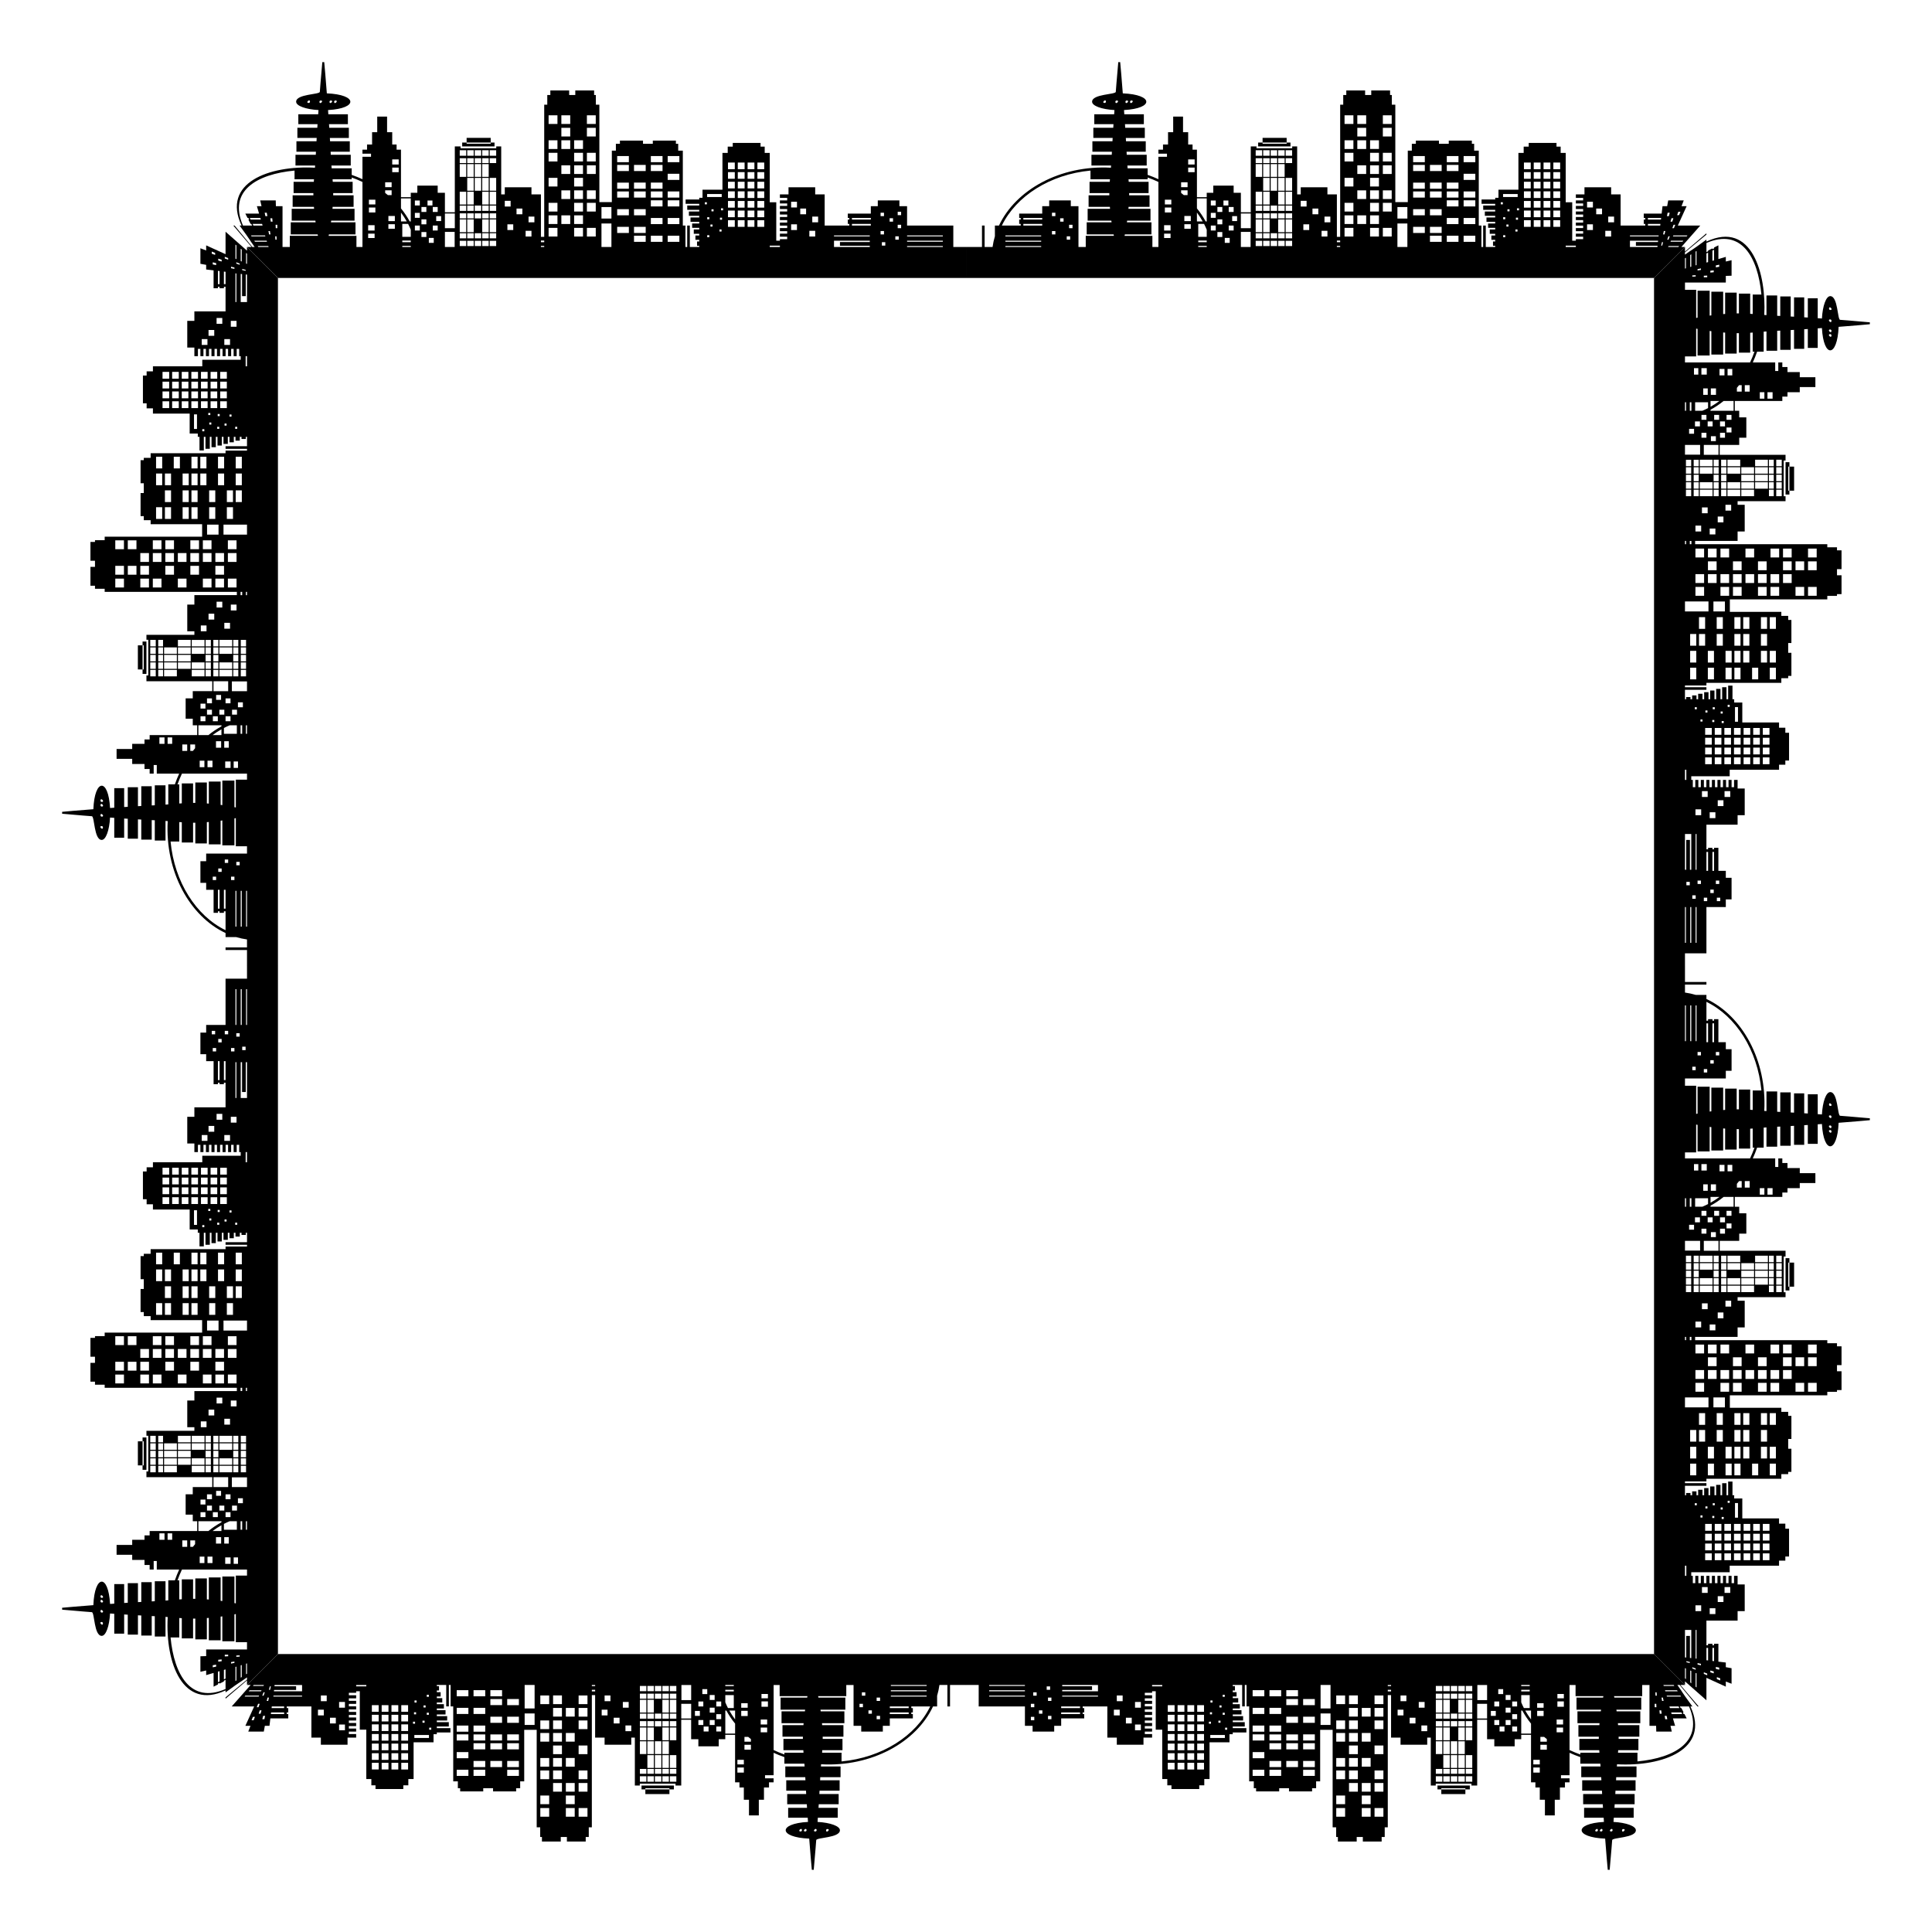
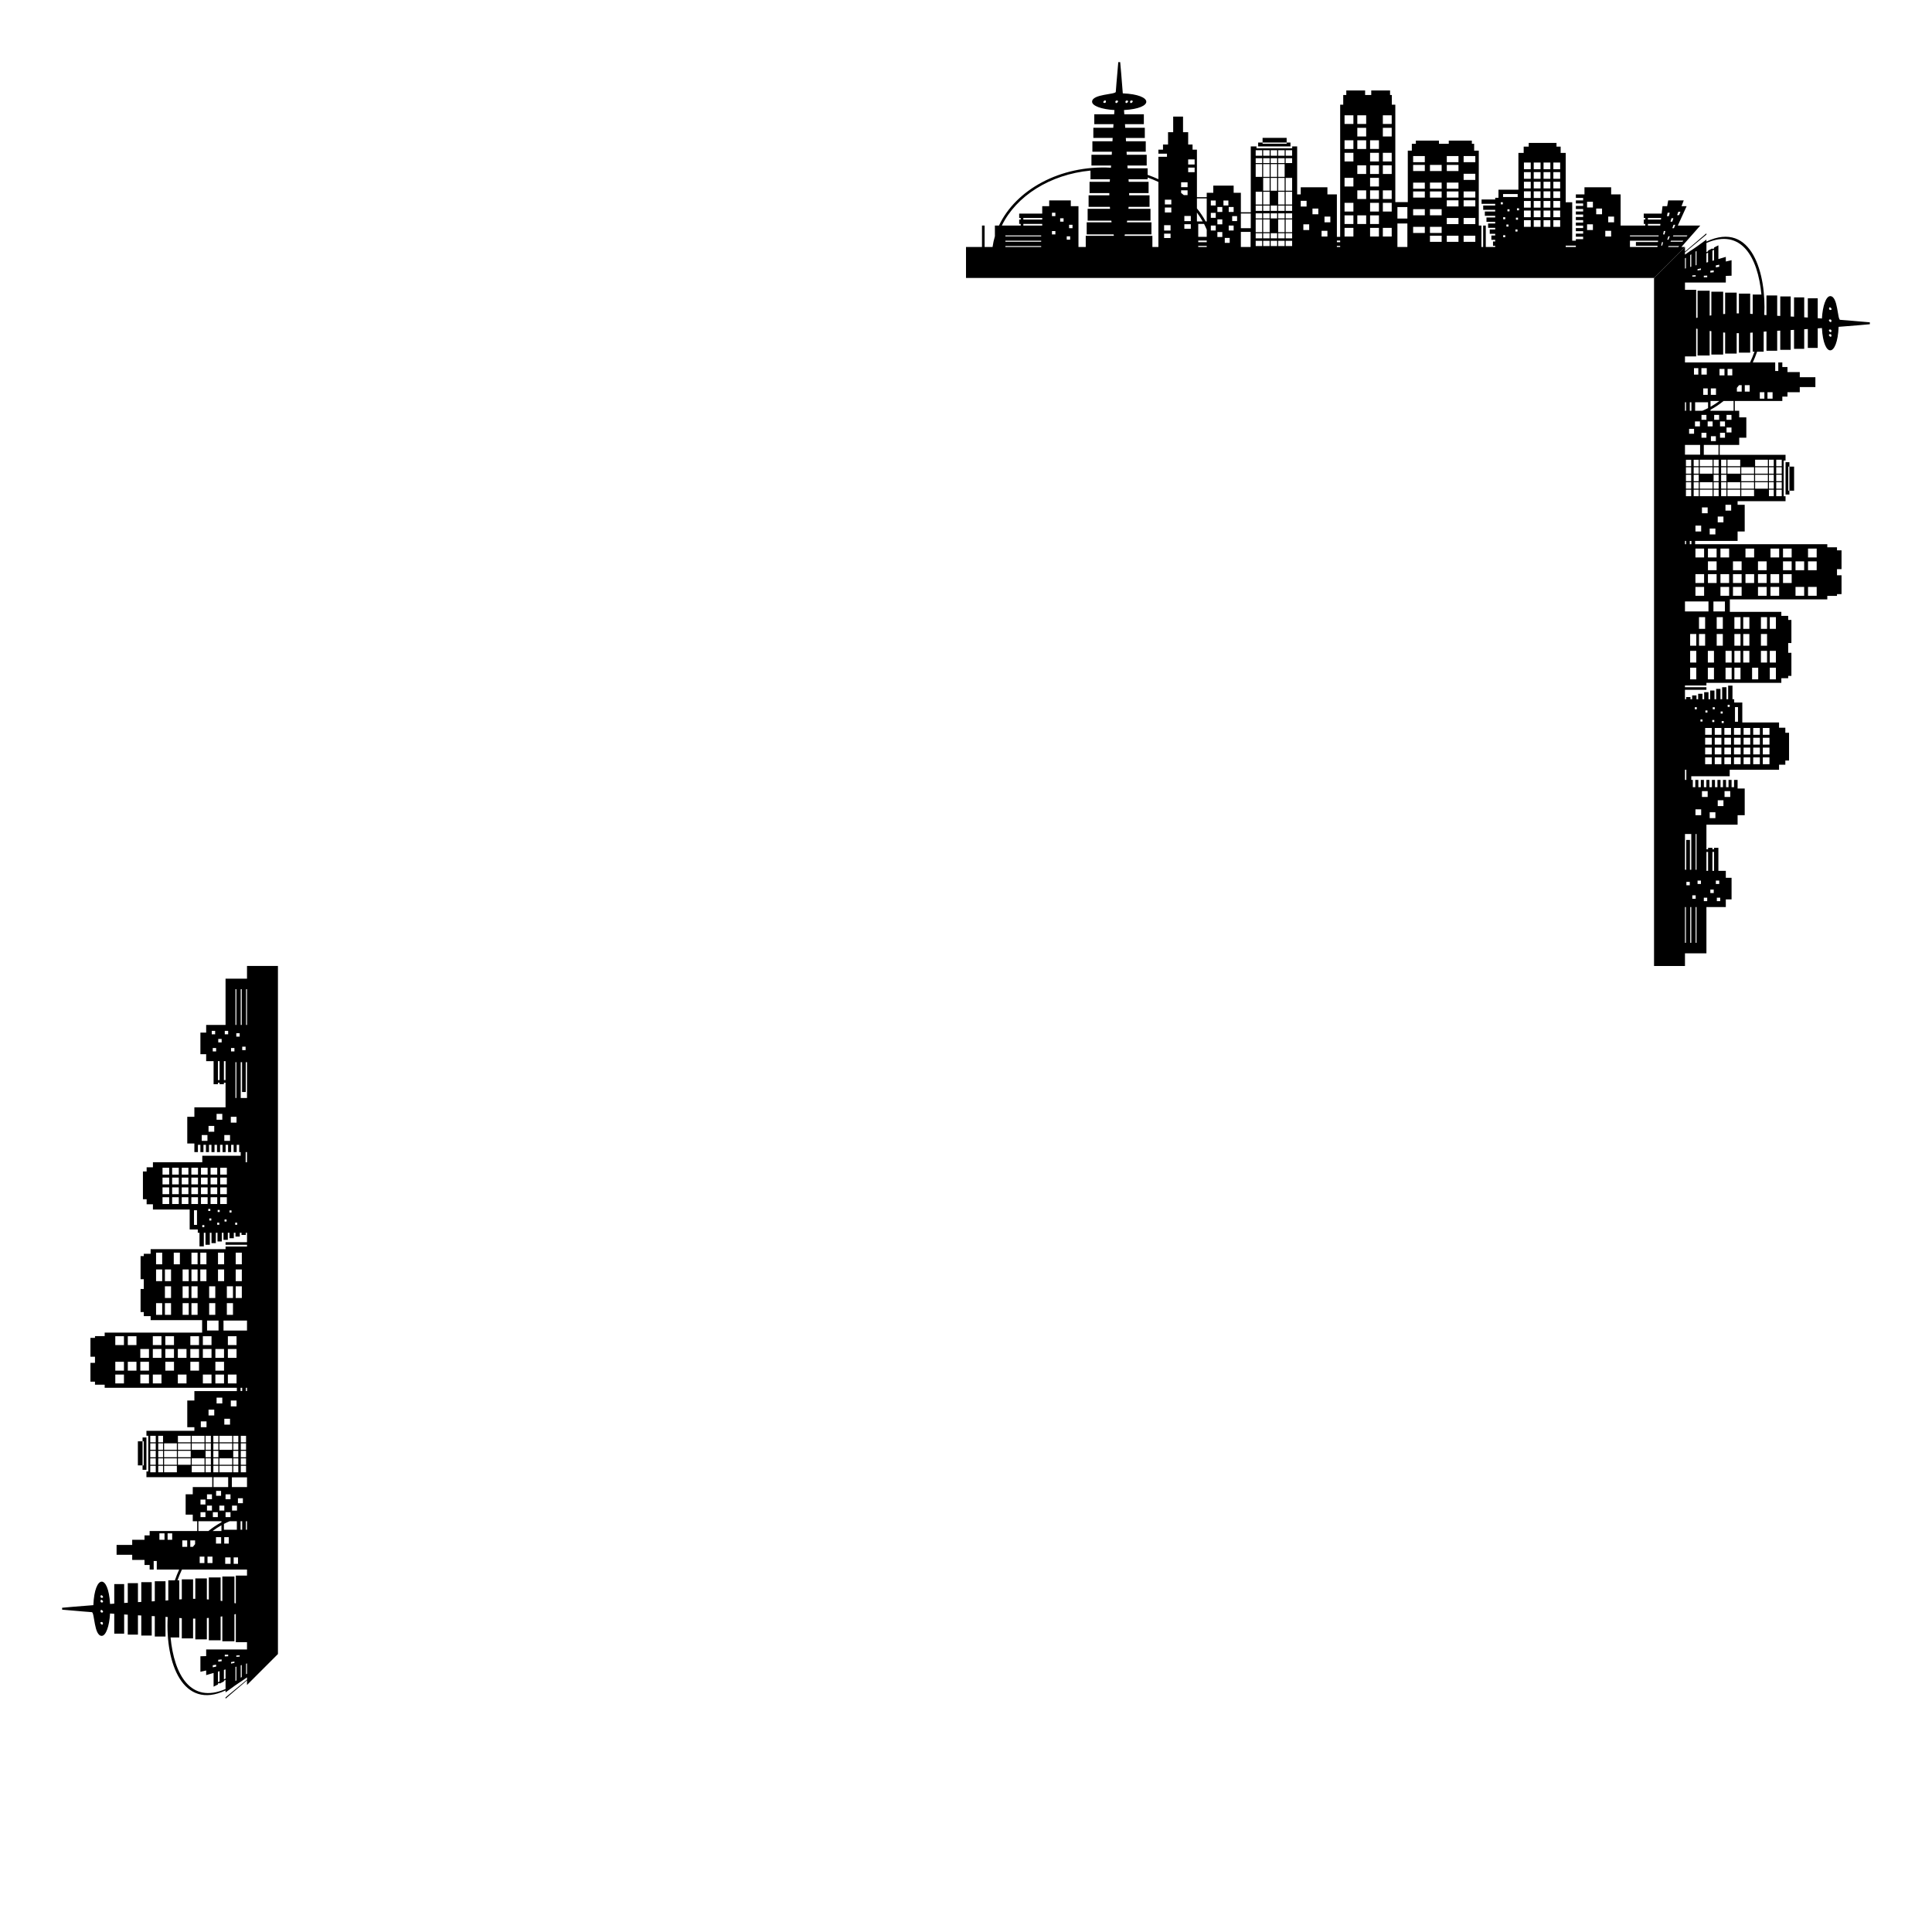
<svg xmlns="http://www.w3.org/2000/svg" enable-background="new 0 0 1710 1710" version="1.1" viewBox="0 0 1710 1710" xml:space="preserve">
  <path d="m126.18 1272.3v3.391h1.051v21.307h-1.051v3.922h3.423v-28.62h-3.423zm0 3.39v21.307h-4.152v-21.307h4.152zm92.44-409.46h-18.986v40.925h-17.155v6.787h-5.099v19.129h5.099v6.169h6.568v20.389h3.834v-1.355h1.459v1.355h3.834v-1.355h1.461v21.826h-27.593v8.379h-6.295v23.615h6.295v7.618h3.132v-6.441h2.191v6.441h2.711v-6.441h2.191v6.441h2.712v-6.441h2.192v6.441h2.711v-6.441h2.19v6.441h2.713v-6.441h2.19v6.441h2.713v-6.441h2.19v6.441h2.711v-6.441h2.192v6.441h2.711v-6.441h2.19v6.441h1.371v3.221h-34.014v5.769h-43.683v4.467h-5.567v3.68h-3.286v24.601h3.286v4.455h5.567v4.659h32.519v17.646h7.182v2.905h1.51v12.058h3.834v-12.058h1.476v10.611h3.833v-10.611h1.477v9.165h3.833v-9.165h1.476v7.719h3.834v-7.719h1.477v6.273h3.833v-6.273h1.475v4.828h3.834v-4.828h1.476v3.383h3.833v-3.383h1.477v1.937h3.833v-1.937h1.053v8.329h-18.986v2.324h18.986v1.549h-18.986v2.324h-66.309v4.088h-6.068v2.042h-2.84v20.432h2.84v8.684h-2.84v20.431h2.84v3.576h6.068v3.577h45.563v11.04h-86.248v3.1h-8.579v1.551h-4.016v16.657h4.016v5.425h-4.016v16.658h4.016v2.712h8.579v2.712h116.99v2.907h-37.593v8.378h-6.295v23.616h6.295v3.162h-42.438v4.385h1.643v31.6h-1.643v5.08h58.258v8.765h-17.251v6.392h-6.297v18.015h6.297v5.81h3.898v8.669h-42.059v3.874h-4.556v3.874h-10.884v4.552h-13.821v8.717h13.821v4.552h10.884v4.456h4.556v4.068h3.572v-7.584h2.737v7.584h19.835c-1.408 3.074-2.685 6.252-3.824 9.522h-5.816v17.734l-2.464 0.195v-17.089h-9.492v17.675l-2.708 0.14v-16.977h-9.247v17.474l-2.95 0.164v-16.799h-9.006v17.345c-1.072 0.068-2.136 0.135-3.194 0.203v-16.706h-8.762v17.306c-1.254 0.087-2.495 0.173-3.72 0.258-1.488-26.85-13.675-26.12-14.785 1.076-17.665 1.365-19.369 1.565-27.628 2.306v1.686c15.835 1.432 25.049 2.118 26.279 2.207 2.502 0.187 1.865 20.971 8.767 20.971 3.684 0 6.744-8.545 7.367-19.792 1.224 0.085 2.465 0.171 3.72 0.258v17.598h8.762v-16.998c1.058 0.068 2.122 0.135 3.194 0.204v17.633h9.006v-17.088l2.95 0.163v17.765h9.247v-17.268l2.708 0.139v17.968h9.492v-17.381l1.939 0.152c-2.226 41.024 13.511 82.612 51.207 64.949v1.751c16.182-11.85 9.464-6.51 18.986-13.31v2.017l-18.986 15.713v1.128l18.986-16.175v4.054l27.381-27.381v-609h-27.381v11.239zm-128.58 548.03c-0.593 0-1.075-0.51-1.075-1.141 0-3.27 4.27 1.141 1.075 1.141m0 4.093c-0.593 0-1.075-0.512-1.075-1.142 0-3.272 4.27 1.142 1.075 1.142m0 17.281c0.595 0 1.075 0.51 1.075 1.141 0 3.271-4.269-1.141-1.075-1.141m0-8.37c-0.593 0-1.075-0.512-1.075-1.142 0-3.274 4.27 1.142 1.075 1.142m107.78-249.62v-8.812h20.803v8.812h-20.803zm-12.695-13.905v-10.343h5.424v10.343h-5.424zm-10.24-10.343v10.343h-5.422v-10.343h5.422zm-36.748-34.351v-10.345h5.421v10.345h-5.421zm15.663 0v-10.345h5.423v10.345h-5.423zm15.663 0v-10.345h5.422v10.345h-5.422zm7.831 0v-10.345h5.423v10.345h-5.423zm15.663 0v-10.345h5.422v10.345h-5.422zm15.662 0v-10.345h5.424v10.345h-5.424zm-70.482 14.897v-10.344h5.421v10.344h-5.421zm7.832 0v-10.344h5.421v10.344h-5.421zm15.662 0v-10.344h5.422v10.344h-5.422zm7.832 0v-10.344h5.422v10.344h-5.422zm7.831 0v-10.344h5.423v10.344h-5.423zm15.663 0v-10.344h5.422v10.344h-5.422zm15.662 0v-10.344h5.424v10.344h-5.424zm-62.65 14.898v-10.343h5.421v10.343h-5.421zm15.662 0v-10.343h5.422v10.343h-5.422zm7.832 0v-10.343h5.422v10.343h-5.422zm15.662 0v-10.343h5.424v10.343h-5.424zm15.663 0v-10.343h5.424v10.343h-5.424zm7.831 0v-10.343h5.424v10.343h-5.424zm-41.565 4.556v10.343h-5.422v-10.343h5.422zm-28.917 10.344v-10.343h5.421v10.343h-5.421zm7.832 0v-10.343h5.421v10.343h-5.421zm54.819 0v-10.343h5.424v10.343h-5.424zm-17.516 13.904v-8.812h10.166v8.812h-10.166zm-81.227 12.902v-7.845h7.666v7.845h-7.666zm11.071 0v-7.845h7.667v7.845h-7.667zm22.144 0v-7.845h7.667v7.845h-7.667zm11.072 0v-7.845h7.666v7.845h-7.666zm22.144 0v-7.845h7.668v7.845h-7.668zm11.071 0v-7.845h7.668v7.845h-7.668zm22.144 0v-7.845h7.668v7.845h-7.668zm-77.503 11.298v-7.843h7.665v7.843h-7.665zm11.072 0v-7.843h7.667v7.843h-7.667zm11.072 0v-7.843h7.666v7.843h-7.666zm11.072 0v-7.843h7.667v7.843h-7.667zm11.072 0v-7.843h7.668v7.843h-7.668zm11.071 0v-7.843h7.668v7.843h-7.668zm11.072 0v-7.843h7.668v7.843h-7.668zm11.072 0v-7.843h7.668v7.843h-7.668zm-99.646 11.3v-7.843h7.666v7.843h-7.666zm11.071 0v-7.843h7.666v7.843h-7.666zm11.072 0v-7.843h7.665v7.843h-7.665zm22.144 0v-7.843h7.666v7.843h-7.666zm22.144 0v-7.843h7.668v7.843h-7.668zm22.143 0v-7.843h7.668v7.843h-7.668zm-88.574 11.299v-7.843h7.666v7.843h-7.666zm22.143 0v-7.843h7.665v7.843h-7.665zm11.072 0v-7.843h7.667v7.843h-7.667zm22.144 0v-7.843h7.667v7.843h-7.667zm22.143 0v-7.843h7.668v7.843h-7.668zm11.072 0v-7.843h7.668v7.843h-7.668zm11.072 0v-7.843h7.668v7.843h-7.668zm11.234 6.781v-2.907h1.428v2.907h-1.428zm-8.634 13.551v-5.173h5.055v5.173h-5.055zm-19.713 8.06v-5.172h5.053v5.172h-5.053zm19.019 2.901v5.172h-5.055v-5.172h5.055zm-11.9-13.546v-5.172h5.053v5.172h-5.053zm-13.965 21.028v-5.172h5.055v5.172h-5.055zm40.891 83.209v7.507h-0.984v-7.507h0.984zm-4.271 0v7.507h-1.427v-7.507h1.427zm-18.621 14.093v5.714h-4.563v-5.714h4.563zm2.736 5.714v-5.714h4.018v5.714h-4.018zm-0.274-17.448c1.663-0.858 3.353-1.645 5.068-2.359h6.377v7.507h-11.445v-5.148m-2.19 6.31h-7.875c2.536-1.892 5.163-3.61 7.875-5.135v5.135zm-43.602 2.035v5.713h-4.055v-5.713h4.055zm8.956 11.96v-5.714h4.33v5.714h-4.33zm19.569 8.668v5.715h-4.182v-5.715h4.182zm18.408 6.392v-5.713h4.747v5.713h-4.747zm7.483 0v-5.713h3.834v5.713h-3.834zm-18.754-6.392v5.715h-4.397v-5.715h4.397zm22.526-47.312v-4.358h4.38v4.358h-4.38zm-28.747-3.196v4.359h-4.382v-4.359h4.382zm22.175-4.649v4.359h-4.38v-4.359h4.38zm-20.809 4.359v-4.359h4.382v4.359h-4.382zm4.382 5.666v4.358h-4.382v-4.358h4.382zm6.571 4.358v-4.358h4.381v4.358h-4.381zm11.225 0v-4.358h4.382v4.358h-4.382zm13.237-29.394v8.62h-13.384v-8.62h13.384zm-62.076-10.218v5.714h-11.317v-5.714h11.317zm12.244-26.536v5.713h-11.318v-5.713h11.318zm0.928 5.713v-5.713h11.317v5.713h-11.317zm12.245 0v-5.713h4.667v5.713h-4.667zm11.317 0.919v5.714h-4.46v-5.714h4.46zm0.926 5.715v-5.714h11.318v5.714h-11.318zm-5.386 6.634v-5.713h4.46v5.713h-4.46zm17.632 6.635v-5.714h4.472v5.714h-4.472zm-0.926-5.714v5.714h-11.32v-5.714h11.32zm0.926-0.921v-5.714h4.472v5.714h-4.472zm0-6.634v-5.714h4.472v5.714h-4.472zm0-6.634v-5.714h4.472v5.714h-4.472zm-0.926-5.714v5.714h-11.32v-5.714h11.32zm-12.246 1e-3v5.713h-4.46v-5.713h4.46zm-36.734 6.632v5.714h-11.317v-5.714h11.317zm0.927 5.715v-5.714h11.318v5.714h-11.318zm12.245 0v-5.715h11.317v5.715h-11.317zm12.245 0v-5.714h4.667v5.714h-4.667zm-25.417 0.92v5.714h-11.317v-5.714h11.317zm0.927 5.714v-5.713h11.318v5.713h-11.318zm24.49 0v-5.713h4.667v5.713h-4.667zm-25.417 0.921v5.714h-11.317v-5.714h11.317zm0.927 5.714v-5.714h11.318v5.714h-11.318zm12.245 0v-5.714h11.317v5.714h-11.317zm12.245 0v-5.714h4.667v5.714h-4.667zm6.857 0v-5.714h4.46v5.714h-4.46zm16.706 0.92v5.714h-11.32v-5.714h11.32zm0.926 5.714v-5.714h4.472v5.714h-4.472zm6.664 0v-5.714h4.654v5.714h-4.654zm0-6.634v-5.714h4.654v5.714h-4.654zm0-6.635v-5.714h4.654v5.714h-4.654zm0-6.634v-5.714h4.654v5.714h-4.654zm0-6.634v-5.714h4.654v5.714h-4.654zm-68.815-5.714v5.714h-4.262v-5.714h4.262zm0 6.633v5.714h-4.262v-5.714h4.262zm0 6.635v5.714h-4.262v-5.714h4.262zm0 6.635v5.714h-4.262v-5.714h4.262zm0 6.634v5.714h-4.262v-5.714h4.262zm25.417 5.715v-5.714h11.317v5.714h-11.317zm12.245-1e-3v-5.713h4.667v5.713h-4.667zm6.857 0v-5.713h4.46v5.713h-4.46zm-55.837-26.537v-5.714h4.865v5.714h-4.865zm0 6.634v-5.714h4.865v5.714h-4.865zm0 6.634v-5.714h4.865v5.714h-4.865zm0 6.635v-5.714h4.865v5.714h-4.865zm0 6.634v-5.714h4.865v5.714h-4.865zm55.974 13.123v-8.765h12.996v8.765h-12.996zm2.327 7.7v-4.359h4.381v4.359h-4.381zm-13.826 18.886v-4.358h4.381v4.358h-4.381zm10.952 0v-4.358h4.38v4.358h-4.38zm11.227 0v-4.358h4.38v4.358h-4.38zm-24.033 3.631h20.398v0.924c-4.042 2.189-7.91 4.784-11.571 7.745h-8.827v-8.669zm-34.522 16.417v-5.713h4.524v5.713h-4.524zm27.34 6.247v-5.714h4.25v3.329c-0.653 0.781-1.293 1.578-1.924 2.386h-2.326zm29.752 117.3v-8.367l1.462-0.429v8.112l-1.462 0.684zm-5.291 2.479v-9.293l1.459-0.428v9.038l-1.459 0.683zm20.17-3.971v-10.927l0.911-0.276v10.625l-0.911 0.578zm4.746-3.013v-9.353l0.824-0.25v9.08l-0.824 0.523zm-29.498-6.173v-1.829l2.999-0.515v1.734l-2.999 0.61zm19.189-5.123v1.221l-2.998 0.61v-1.316l2.998-0.515zm-11.311-1.84v1.579l-2.999 0.382v-1.674l2.999-0.287zm5.767-4.203v1.397l-2.999 0.134v-1.492l2.999-0.039zm10.202 0.61v1.073l-2.999 0.2v-1.169l2.999-0.104zm-3.751 22.698v-12.471l0.82-0.249v12.198l-0.82 0.522zm-25.916-22.051-5.099 0.146v13.745l5.099-1.168v4.105l6.568-1.928v12.159l3.834-1.944v-0.754l1.459-0.719v0.733l3.834-1.944v-0.679l1.461-0.72v8.111c-31.017 13.423-45.571-12.968-48.662-45.646h7.714v-17.213c0.746 0.054 1.482 0.108 2.223 0.162v17.89h9.978v-17.505c0.662-4e-3 1.323-7e-3 1.977-0.011v18.356h10.222v-18.845c1.234-0.1-0.035 3e-3 1.733-0.14v19.824h10.466v-20.974c0.497-0.067 1.003-0.135 1.491-0.201v22.014h10.71v-23.822c0.421-0.086 0.839-0.171 1.246-0.254v24.916h9.888v6.44h-36.141v5.866zm26.253-46.665c-0.408-0.083-0.825-0.168-1.246-0.254v-23.533h-10.71v21.724c-0.487-0.066-0.994-0.134-1.491-0.201v-20.683h-10.466v19.533c-0.105-8e-3 -0.062-5e-3 -1.733-0.139v-18.554h-10.222v18.065c-0.655-4e-3 -1.315-8e-3 -1.977-0.012v-17.214h-9.978v17.6c-0.741 0.054-1.477 0.107-2.223 0.161v-16.922h-1.584c1.17-3.274 2.484-6.453 3.929-9.522h57.589v5.325h-9.888v24.626zm8.904-187.92v-2.907h0.984v2.907h-0.984zm-13.348-237.58v-5.173h5.055v5.173h-5.055zm-19.713 8.059v-5.172h5.053v5.172h-5.053zm-6.023 8.075v-5.174h5.054v5.174h-5.054zm19.987 0v-5.174h5.055v5.174h-5.055zm14.512-37.953v-31.671h1.185v26.403h3.286v-26.403h1.098v31.671h-5.569zm0.911-96.305v31.629h-0.911v-31.629h0.911zm-6.474 52.062v3.028h-2.998v-3.028h2.998zm9.89-1.154v3.028h-2.998v-3.028h2.998zm-29.079 4.182v-3.028h2.999v3.028h-2.999zm7.878-11.027v3.027h-2.999v-3.027h2.999zm15.969-5.067v3.027h-2.999v-3.027h2.999zm-10.203-2.096v3.029h-2.998v-3.029h2.998zm-11.527 2e-3v3.027h-2.999v-3.027h2.999zm28.204-36.902v31.629h-0.825v-31.629h0.825zm-10.225 31.628v-31.629h0.82v31.629h-0.82zm-15.514 48.793v-16.708h1.459v16.708h-1.459zm5.291 0v-16.708h1.462v16.708h-1.462zm10.223 15.884v-31.671h0.82v31.671h-0.82zm-16.701 19.233v-5.172h5.053v5.172h-5.053zm-4.662 87.364v1.838h-1.799v-1.838h1.799zm11.704 2.758v-1.839h1.797v1.839h-1.797zm4.378-7.991v-1.838h1.8v1.838h-1.8zm-8.644-2.275v1.841h-1.798v-1.841h1.798zm-8.337 0.92h-1.798v-1.839h1.798v1.839zm-33.785-23.533v-6.027h5.89v6.027h-5.89zm-2.617-6.027v6.027h-5.89v-6.027h5.89zm11.124 6.027v-6.027h5.89v6.027h-5.89zm8.507 0v-6.027h5.89v6.027h-5.89zm8.506 0v-6.027h5.89v6.027h-5.89zm8.506 0v-6.027h5.889v6.027h-5.889zm8.506 0v-6.027h5.89v6.027h-5.89zm-34.025-8.682v-6.028h5.89v6.028h-5.89zm-2.617-6.028v6.028h-5.89v-6.028h5.89zm11.124 6.028v-6.028h5.89v6.028h-5.89zm8.506 0v-6.028h5.89v6.028h-5.89zm8.506 0v-6.028h5.889v6.028h-5.889zm8.506 0v-6.028h5.89v6.028h-5.89zm-45.149-6.028v6.028h-5.89v-6.028h5.89zm42.532 17.365v6.026h-5.889v-6.026h5.889zm2.617 6.026v-6.027h5.89v6.027h-5.89zm-11.122-6.026v6.026h-5.89v-6.026h5.89zm-8.507 0v6.026h-5.891v-6.026h5.891zm-8.506 0v6.026h-5.89v-6.026h5.89zm-8.507 0v6.026h-5.89v-6.026h5.89zm-8.507 0v6.026h-5.89v-6.026h5.89zm34.027 8.68v6.026h-5.89v-6.026h5.89zm2.616 6.026v-6.026h5.889v6.026h-5.889zm-11.123-6.026v6.026h-5.89v-6.026h5.89zm-22.903 6.026v-6.026h5.89v6.026h-5.89zm-2.617-6.026v6.026h-5.89v-6.026h5.89zm11.124 6.026v-6.026h5.89v6.026h-5.89zm34.025 0v-6.026h5.89v6.026h-5.89zm-23.174 18.471v-12.927h2.647v12.927h-2.647zm7.33 2.034v-1.837h1.798v1.837h-1.798zm13.218-2.129v-1.842h1.799v1.842h-1.799zm15.896 0v-1.842h1.797v1.842h-1.797zm9.28-55.343v-8.989h1.19v8.989h-1.19z" />
-   <path d="m126.18 567.81v3.391h1.051v21.307h-1.051v3.922h3.423v-28.62h-3.423zm0 3.391v21.307h-4.152v-21.307h4.152zm92.44-349.35-18.986-16.751v19.869l-17.155-7.785v4.514l-5.099-1.952v13.745l5.099 0.93v4.103l6.568 0.774v15.847h3.834v-1.355h1.459v1.355h3.834v-1.355h1.461v21.826h-27.593v8.379h-6.295v23.615h6.295v7.618h3.132v-6.441h2.191v6.441h2.711v-6.441h2.191v6.441h2.712v-6.441h2.192v6.441h2.711v-6.441h2.19v6.441h2.713v-6.441h2.19v6.441h2.713v-6.441h2.19v6.441h2.711v-6.441h2.192v6.441h2.711v-6.441h2.19v6.441h1.371v3.221h-34.014v5.769h-43.683v4.467h-5.567v3.68h-3.286v24.601h3.286v4.455h5.567v4.659h32.519v17.645h7.182v2.905h1.51v12.058h3.834v-12.058h1.476v10.611h3.833v-10.611h1.477v9.165h3.833v-9.165h1.476v7.719h3.834v-7.719h1.477v6.273h3.833v-6.273h1.475v4.828h3.834v-4.828h1.476v3.383h3.833v-3.383h1.477v1.937h3.833v-1.937h1.053v8.329h-18.986v2.324h18.986v1.549h-18.986v2.324h-66.309v4.088h-6.068v2.042h-2.84v20.432h2.84v8.684h-2.84v20.431h2.84v3.576h6.068v3.577h45.563v11.04h-86.248v3.1h-8.579v1.55h-4.016v16.657h4.016v5.425h-4.016v16.658h4.016v2.712h8.579v2.712h116.99v2.907h-37.593v8.378h-6.295v23.616h6.295v3.162h-42.438v4.385h1.643v31.6h-1.643v5.08h58.258v8.765h-17.251v6.392h-6.297v18.015h6.297v5.81h3.898v8.669h-42.059v3.874h-4.556v3.874h-10.884v4.552h-13.821v8.717h13.821v4.552h10.884v4.456h4.556v4.068h3.572v-7.584h2.737v7.584h19.835c-1.408 3.074-2.685 6.252-3.824 9.522h-5.816v17.734l-2.464 0.195v-17.089h-9.492v17.676l-2.708 0.14v-16.977h-9.247v17.474l-2.95 0.164v-16.799h-9.006v17.345c-1.072 0.068-2.136 0.135-3.194 0.202v-16.705h-8.762v17.306c-1.254 0.087-2.495 0.173-3.72 0.258-1.488-26.85-13.675-26.12-14.785 1.076-17.665 1.365-19.369 1.565-27.628 2.306v1.686c15.835 1.432 25.049 2.118 26.279 2.206 2.502 0.187 1.865 20.971 8.767 20.971 3.684 0 6.744-8.545 7.367-19.792 1.224 0.085 2.465 0.171 3.72 0.258v17.598h8.762v-16.998c1.058 0.068 2.122 0.136 3.194 0.204v17.631h9.006v-17.088l2.95 0.163v17.765h9.247v-17.268l2.708 0.139v17.968h9.492v-17.381l1.939 0.152c-2.441 44.991 19.644 84.269 51.207 99.074v3.607h9.451c3.113 0.923 6.294 1.618 9.534 2.07v7.034h-18.986v2.324h18.986v14.141h27.381v-608.99l-27.381-27.381v3.222zm-128.58 487.93c-0.593 0-1.075-0.51-1.075-1.141 0-3.27 4.27 1.141 1.075 1.141m0 4.093c-0.593 0-1.075-0.512-1.075-1.142 0-3.272 4.27 1.142 1.075 1.142m0 17.281c0.595 0 1.075 0.51 1.075 1.141 0 3.271-4.269-1.141-1.075-1.141m0-8.371c-0.593 0-1.075-0.511-1.075-1.142 0-3.273 4.27 1.142 1.075 1.142m107.78-249.61v-8.812h20.803v8.812h-20.803zm-12.695-13.905v-10.343h5.424v10.343h-5.424zm-10.24-10.343v10.343h-5.422v-10.343h5.422zm-36.748-34.351v-10.345h5.421v10.345h-5.421zm15.663 0v-10.345h5.423v10.345h-5.423zm15.663 0v-10.345h5.422v10.345h-5.422zm7.831 0v-10.345h5.423v10.345h-5.423zm15.663 0v-10.345h5.422v10.345h-5.422zm15.662 0v-10.345h5.424v10.345h-5.424zm-70.482 14.897v-10.344h5.421v10.344h-5.421zm7.832 0v-10.344h5.421v10.344h-5.421zm15.662 0v-10.344h5.422v10.344h-5.422zm7.832 0v-10.344h5.422v10.344h-5.422zm7.831 0v-10.344h5.423v10.344h-5.423zm15.663 0v-10.344h5.422v10.344h-5.422zm15.662 0v-10.344h5.424v10.344h-5.424zm-62.65 14.898v-10.343h5.421v10.343h-5.421zm15.662 0v-10.343h5.422v10.343h-5.422zm7.832 0v-10.343h5.422v10.343h-5.422zm15.662 0v-10.343h5.424v10.343h-5.424zm15.663 0v-10.343h5.424v10.343h-5.424zm7.831 0v-10.343h5.424v10.343h-5.424zm-41.565 4.556v10.343h-5.422v-10.343h5.422zm-28.917 10.344v-10.343h5.421v10.343h-5.421zm7.832 0v-10.343h5.421v10.343h-5.421zm54.819 0v-10.343h5.424v10.343h-5.424zm-17.516 13.904v-8.812h10.166v8.812h-10.166zm-81.227 12.902v-7.845h7.666v7.845h-7.666zm11.071 0v-7.845h7.667v7.845h-7.667zm22.144 0v-7.845h7.667v7.845h-7.667zm11.072 0v-7.845h7.666v7.845h-7.666zm22.144 0v-7.845h7.668v7.845h-7.668zm11.071 0v-7.845h7.668v7.845h-7.668zm22.144 0v-7.845h7.668v7.845h-7.668zm-77.503 11.298v-7.843h7.665v7.843h-7.665zm11.072 0v-7.843h7.667v7.843h-7.667zm11.072 0v-7.843h7.666v7.843h-7.666zm11.072 0v-7.843h7.667v7.843h-7.667zm11.072 0v-7.843h7.668v7.843h-7.668zm11.071 0v-7.843h7.668v7.843h-7.668zm11.072 0v-7.843h7.668v7.843h-7.668zm11.072 0v-7.843h7.668v7.843h-7.668zm-99.646 11.3v-7.843h7.666v7.843h-7.666zm11.071 0v-7.843h7.666v7.843h-7.666zm11.072 0v-7.843h7.665v7.843h-7.665zm22.144 0v-7.843h7.666v7.843h-7.666zm22.144 0v-7.843h7.668v7.843h-7.668zm22.143 0v-7.843h7.668v7.843h-7.668zm-88.574 11.299v-7.843h7.666v7.843h-7.666zm22.143 0v-7.843h7.665v7.843h-7.665zm11.072 0v-7.843h7.667v7.843h-7.667zm22.144 0v-7.843h7.667v7.843h-7.667zm22.143 0v-7.843h7.668v7.843h-7.668zm11.072 0v-7.843h7.668v7.843h-7.668zm11.072 0v-7.843h7.668v7.843h-7.668zm11.234 6.781v-2.907h1.428v2.907h-1.428zm-8.634 13.551v-5.173h5.055v5.173h-5.055zm-19.713 8.06v-5.172h5.053v5.172h-5.053zm19.019 2.901v5.172h-5.055v-5.172h5.055zm-11.9-13.547v-5.172h5.053v5.172h-5.053zm-13.965 21.029v-5.172h5.055v5.172h-5.055zm40.891 83.209v7.507h-0.984v-7.507h0.984zm-4.271 0v7.507h-1.427v-7.507h1.427zm-18.621 14.093v5.714h-4.563v-5.714h4.563zm2.736 5.714v-5.714h4.018v5.714h-4.018zm-0.274-17.448c1.663-0.858 3.353-1.645 5.068-2.359h6.377v7.507h-11.445v-5.148m-2.19 6.31h-7.875c2.536-1.892 5.163-3.61 7.875-5.135v5.135zm-43.602 2.035v5.713h-4.055v-5.713h4.055zm8.956 11.96v-5.714h4.33v5.714h-4.33zm19.569 8.668v5.715h-4.182v-5.715h4.182zm18.408 6.392v-5.713h4.747v5.713h-4.747zm7.483 0v-5.713h3.834v5.713h-3.834zm-18.754-6.392v5.715h-4.397v-5.715h4.397zm22.526-47.312v-4.358h4.38v4.358h-4.38zm-28.747-3.196v4.359h-4.382v-4.359h4.382zm22.175-4.649v4.359h-4.38v-4.359h4.38zm-20.809 4.359v-4.359h4.382v4.359h-4.382zm4.382 5.666v4.358h-4.382v-4.358h4.382zm6.571 4.358v-4.358h4.381v4.358h-4.381zm11.225 0v-4.358h4.382v4.358h-4.382zm13.237-29.395v8.62h-13.384v-8.62h13.384zm-62.076-10.217v5.714h-11.317v-5.714h11.317zm12.244-26.537v5.713h-11.318v-5.713h11.318zm0.928 5.714v-5.713h11.317v5.713h-11.317zm12.245 0v-5.713h4.667v5.713h-4.667zm11.317 0.919v5.714h-4.46v-5.714h4.46zm0.926 5.715v-5.714h11.318v5.714h-11.318zm-5.386 6.634v-5.713h4.46v5.713h-4.46zm17.632 6.635v-5.714h4.472v5.714h-4.472zm-0.926-5.714v5.714h-11.32v-5.714h11.32zm0.926-0.921v-5.714h4.472v5.714h-4.472zm0-6.634v-5.714h4.472v5.714h-4.472zm0-6.634v-5.714h4.472v5.714h-4.472zm-0.926-5.714v5.714h-11.32v-5.714h11.32zm-12.246 0v5.713h-4.46v-5.713h4.46zm-36.734 6.633v5.714h-11.317v-5.714h11.317zm0.927 5.715v-5.714h11.318v5.714h-11.318zm12.245 0v-5.715h11.317v5.715h-11.317zm12.245 0v-5.714h4.667v5.714h-4.667zm-25.417 0.92v5.714h-11.317v-5.714h11.317zm0.927 5.714v-5.713h11.318v5.713h-11.318zm24.49 0v-5.713h4.667v5.713h-4.667zm-25.417 0.921v5.714h-11.317v-5.714h11.317zm0.927 5.714v-5.714h11.318v5.714h-11.318zm12.245 0v-5.714h11.317v5.714h-11.317zm12.245 0v-5.714h4.667v5.714h-4.667zm6.857 0v-5.714h4.46v5.714h-4.46zm16.706 0.92v5.714h-11.32v-5.714h11.32zm0.926 5.714v-5.714h4.472v5.714h-4.472zm6.664 0v-5.714h4.654v5.714h-4.654zm0-6.634v-5.714h4.654v5.714h-4.654zm0-6.635v-5.714h4.654v5.714h-4.654zm0-6.634v-5.714h4.654v5.714h-4.654zm0-6.634v-5.714h4.654v5.714h-4.654zm-68.815-5.714v5.714h-4.262v-5.714h4.262zm0 6.633v5.714h-4.262v-5.714h4.262zm0 6.635v5.714h-4.262v-5.714h4.262zm0 6.635v5.714h-4.262v-5.714h4.262zm0 6.634v5.714h-4.262v-5.714h4.262zm25.417 5.715v-5.714h11.317v5.714h-11.317zm12.245-1e-3v-5.713h4.667v5.713h-4.667zm6.857 0v-5.713h4.46v5.713h-4.46zm-55.837-26.537v-5.714h4.865v5.714h-4.865zm0 6.634v-5.714h4.865v5.714h-4.865zm0 6.634v-5.714h4.865v5.714h-4.865zm0 6.635v-5.714h4.865v5.714h-4.865zm0 6.634v-5.714h4.865v5.714h-4.865zm55.974 13.123v-8.765h12.996v8.765h-12.996zm2.327 7.7v-4.359h4.381v4.359h-4.381zm-13.826 18.886v-4.358h4.381v4.358h-4.381zm10.952 0v-4.358h4.38v4.358h-4.38zm11.227 0v-4.358h4.38v4.358h-4.38zm-24.033 3.631h20.398v0.924c-4.042 2.189-7.91 4.784-11.571 7.745h-8.827v-8.669zm-34.522 16.417v-5.713h4.524v5.713h-4.524zm27.34 6.247v-5.714h4.25v3.329c-0.653 0.781-1.293 1.578-1.924 2.386h-2.326zm29.752 139.64v-16.708h1.462v16.708h-1.462zm-5.291 0v-16.708h1.459v16.708h-1.459zm20.17 15.884v-31.669h0.911v31.669h-0.911zm4.746 0v-31.669h0.824v31.669h-0.824zm-29.498-41.214v-3.028h2.999v3.028h-2.999zm19.189-3.028v3.028h-2.998v-3.028h2.998zm-11.311-7.248v3.027h-2.999v-3.027h2.999zm5.767-7.914v3.027h-2.999v-3.027h2.999zm10.202 2.095v3.028h-2.999v-3.028h2.999zm-3.751 57.309v-31.669h0.82v31.669h-0.82zm-25.916-57.891h-5.099v19.129h5.099v6.171h6.568v20.388h3.834v-1.356h1.459v1.356h3.834v-1.356h1.461v16.707c-26.05-12.673-45.268-42.578-48.662-78.463h7.714v-17.213c0.746 0.055 1.482 0.108 2.223 0.162v17.89h9.978v-17.506c0.662-4e-3 1.323-7e-3 1.977-0.011v18.356h10.222v-18.845c1.234-0.1-0.035 3e-3 1.733-0.14v19.824h10.466v-20.974c0.497-0.067 1.003-0.135 1.491-0.201v22.014h10.71v-23.822c0.421-0.086 0.839-0.171 1.246-0.254v24.916h9.888v6.44h-36.141v6.788zm26.253-47.584c-0.408-0.083-0.825-0.168-1.246-0.254v-23.533h-10.71v21.724c-0.487-0.066-0.994-0.134-1.491-0.201v-20.683h-10.466v19.533c-0.105-8e-3 -0.062-5e-3 -1.733-0.139v-18.554h-10.222v18.065c-0.655-4e-3 -1.315-8e-3 -1.977-0.012v-17.214h-9.978v17.6c-0.741 0.054-1.477 0.107-2.223 0.161v-16.922h-1.584c1.17-3.274 2.484-6.453 3.929-9.522h57.589v5.325h-9.888v24.626zm8.904-187.92v-2.907h0.984v2.907h-0.984zm-13.348-237.58v-5.173h5.055v5.173h-5.055zm-19.713 8.059v-5.172h5.053v5.172h-5.053zm-6.023 8.074v-5.174h5.054v5.174h-5.054zm19.987 0v-5.174h5.055v5.174h-5.055zm14.512-37.952v-24.903l1.185 0.128v19.508h3.286v-19.152l1.098 0.119v24.301h-5.569zm0.911-46.489v10.611l-0.911-0.413v-10.913l0.911 0.715zm-6.474 15.914v1.221l-2.998-0.624v-1.316l2.998 0.719zm9.89 2.026v0.908l-2.998-0.66v-1.003l2.998 0.755zm-29.079-4.799v-1.83l2.999 0.719v1.734l-2.999-0.623zm7.878-4.113v1.579l-2.999-0.876v-1.674l2.999 0.971zm15.969 3.371v1.073l-2.999-1.035v-1.168l2.999 1.13zm-10.203-4.81v1.397c-1.149-0.421-1.864-0.684-2.998-1.1v-1.493c1.131 0.452 1.859 0.742 2.998 1.196zm-11.527-4.593v1.762l-2.999-1.1v-1.857l2.999 1.195zm28.204 0.661v9.068l-0.825-0.374v-9.342l0.825 0.648zm-10.225 4.428v-12.455l0.82 0.644v12.183l-0.82-0.372zm-15.514 22.52v-11.714l1.459 0.172v11.542h-1.459zm5.291 0v-11.09l1.462 0.172v10.918h-1.462zm10.223 15.884v-25.407l0.82 0.089v25.318h-0.82zm-16.701 19.233v-5.172h5.053v5.172h-5.053zm-4.662 87.364v1.838h-1.799v-1.838h1.799zm11.704 2.758v-1.839h1.797v1.839h-1.797zm4.378-7.991v-1.838h1.8v1.838h-1.8zm-8.644-2.276v1.841h-1.798v-1.841h1.798zm-8.337 0.921h-1.798v-1.839h1.798v1.839zm-33.785-23.533v-6.027h5.89v6.027h-5.89zm-2.617-6.027v6.027h-5.89v-6.027h5.89zm11.124 6.027v-6.027h5.89v6.027h-5.89zm8.507 0v-6.027h5.89v6.027h-5.89zm8.506 0v-6.027h5.89v6.027h-5.89zm8.506 0v-6.027h5.889v6.027h-5.889zm8.506 0v-6.027h5.89v6.027h-5.89zm-34.025-8.682v-6.028h5.89v6.028h-5.89zm-2.617-6.028v6.028h-5.89v-6.028h5.89zm11.124 6.028v-6.028h5.89v6.028h-5.89zm8.506 0v-6.028h5.89v6.028h-5.89zm8.506 0v-6.028h5.889v6.028h-5.889zm8.506 0v-6.028h5.89v6.028h-5.89zm-45.149-6.028v6.028h-5.89v-6.028h5.89zm42.532 17.365v6.026h-5.889v-6.026h5.889zm2.617 6.026v-6.027h5.89v6.027h-5.89zm-11.122-6.026v6.026h-5.89v-6.026h5.89zm-8.507 0v6.026h-5.891v-6.026h5.891zm-8.506 0v6.026h-5.89v-6.026h5.89zm-8.507 0v6.026h-5.89v-6.026h5.89zm-8.507 0v6.026h-5.89v-6.026h5.89zm34.027 8.68v6.026h-5.89v-6.026h5.89zm2.616 6.026v-6.026h5.889v6.026h-5.889zm-11.123-6.026v6.026h-5.89v-6.026h5.89zm-22.903 6.026v-6.026h5.89v6.026h-5.89zm-2.617-6.026v6.026h-5.89v-6.026h5.89zm11.124 6.026v-6.026h5.89v6.026h-5.89zm34.025 0v-6.026h5.89v6.026h-5.89zm-23.174 18.471v-12.927h2.647v12.927h-2.647zm7.33 2.034v-1.837h1.798v1.837h-1.798zm13.218-2.129v-1.842h1.799v1.842h-1.799zm15.896 0v-1.842h1.797v1.842h-1.797zm9.28-55.343v-8.989h1.19v8.989h-1.19z" />
-   <path d="m437.7 126.18h-3.39v1.051h-21.307v-1.051h-3.922v3.423h28.62v-3.423zm-3.39 0h-21.307v-4.152h21.307v4.152zm409.46 92.44v-18.986h-40.925v-17.155h-6.787v-5.099h-19.129v5.099h-6.169v6.568h-20.389v3.834h1.355v1.459h-1.355v3.834h1.355v1.461h-21.826v-27.593h-8.379v-6.295h-23.615v6.295h-7.618v3.132h6.441v2.191h-6.441v2.711h6.441v2.191h-6.441v2.712h6.441v2.192h-6.441v2.711h6.441v2.19h-6.441v2.713h6.441v2.19h-6.441v2.713h6.441v2.19h-6.441v2.711h6.441v2.192h-6.441v2.711h6.441v2.19h-6.441v1.371h-3.221v-34.014h-5.769v-43.683h-4.467v-5.567h-3.68v-3.286h-24.601v3.286h-4.455v5.567h-4.659v32.519h-17.646v7.182h-2.905v1.51h-12.058v3.834h12.058v1.476h-10.611v3.833h10.611v1.477h-9.165v3.833h9.165v1.476h-7.719v3.834h7.719v1.477h-6.273v3.833h6.273v1.475h-4.828v3.834h4.828v1.476h-3.383v3.833h3.383v1.477h-1.937v3.833h1.937v1.053h-8.329v-18.986h-2.324v18.986h-1.549v-18.986h-2.324v-66.309h-4.088v-6.068h-2.042v-2.84h-20.432v2.84h-8.684v-2.84h-20.431v2.84h-3.576v6.068h-3.577v45.563h-11.04v-86.248h-3.1v-8.579h-1.55v-4.016h-16.657v4.016h-5.425v-4.016h-16.658v4.016h-2.712v8.579h-2.712v116.99h-2.907v-37.593h-8.378v-6.295h-23.616v6.295h-3.162v-42.438h-4.385v1.643h-31.6v-1.643h-5.08v58.258h-8.765v-17.251h-6.392v-6.297h-18.015v6.297h-5.81v3.898h-8.669v-42.059h-3.874v-4.556h-3.874v-10.884h-4.552v-13.821h-8.717v13.821h-4.552v10.884h-4.456v4.556h-4.068v3.572h7.584v2.737h-7.584v19.835c-3.074-1.408-6.252-2.685-9.522-3.824v-5.816h-17.734l-0.195-2.464h17.089v-9.492h-17.676l-0.14-2.708h16.977v-9.247h-17.474l-0.164-2.95h16.799v-9.006h-17.345c-0.068-1.072-0.135-2.136-0.202-3.194h16.705v-8.762h-17.306c-0.087-1.254-0.173-2.495-0.258-3.72 26.85-1.488 26.12-13.675-1.076-14.785-1.365-17.665-1.565-19.369-2.306-27.628h-1.686c-1.432 15.835-2.118 25.049-2.207 26.279-0.187 2.502-20.971 1.865-20.971 8.767 0 3.684 8.545 6.744 19.792 7.367-0.085 1.224-0.171 2.465-0.258 3.72h-17.598v8.762h16.998c-0.068 1.058-0.136 2.122-0.204 3.194h-17.633v9.006h17.088l-0.163 2.95h-17.765v9.247h17.268l-0.139 2.708h-17.968v9.492h17.381l-0.152 1.939c-40.672-2.207-82.696 13.333-64.949 51.207h-1.751c11.627 15.877 6.679 9.701 13.31 18.986h-2.017l-15.713-18.986h-1.128l16.174 18.986h-4.054l27.381 27.381h609v-27.381h-11.239zm-548.03-128.58c0-0.593 0.51-1.075 1.141-1.075 3.27 0-1.141 4.27-1.141 1.075m-4.093 0c0-0.593 0.512-1.075 1.142-1.075 3.272 0-1.142 4.27-1.142 1.075m-17.281 0c0 0.595-0.51 1.075-1.141 1.075-3.271 0 1.141-4.269 1.141-1.075m8.37 0c0-0.593 0.512-1.075 1.142-1.075 3.274 0-1.142 4.27-1.142 1.075m249.62 107.78h8.812v20.803h-8.812v-20.803zm13.905-12.695h10.343v5.424h-10.343v-5.424zm10.343-10.24h-10.343v-5.422h10.343v5.422zm34.351-36.748h10.345v5.421h-10.345v-5.421zm0 15.663h10.345v5.423h-10.345v-5.423zm0 15.663h10.345v5.422h-10.345v-5.422zm0 7.831h10.345v5.423h-10.345v-5.423zm0 15.663h10.345v5.422h-10.345v-5.422zm0 15.662h10.345v5.424h-10.345v-5.424zm-14.897-70.482h10.344v5.421h-10.344v-5.421zm0 7.832h10.344v5.421h-10.344v-5.421zm0 15.662h10.344v5.422h-10.344v-5.422zm0 7.832h10.344v5.422h-10.344v-5.422zm0 7.831h10.344v5.423h-10.344v-5.423zm0 15.663h10.344v5.422h-10.344v-5.422zm0 15.662h10.344v5.424h-10.344v-5.424zm-14.899-62.65h10.343v5.421h-10.343v-5.421zm0 15.662h10.343v5.422h-10.343v-5.422zm0 7.832h10.343v5.422h-10.343v-5.422zm0 15.662h10.343v5.424h-10.343v-5.424zm0 15.663h10.343v5.424h-10.343v-5.424zm0 7.831h10.343v5.424h-10.343v-5.424zm-4.555-41.565h-10.343v-5.422h10.343v5.422zm-10.344-28.917h10.343v5.421h-10.343v-5.421zm0 7.832h10.343v5.421h-10.343v-5.421zm0 54.819h10.343v5.424h-10.343v-5.424zm-13.904-17.516h8.812v10.166h-8.812v-10.166zm-12.902-81.227h7.845v7.666h-7.845v-7.666zm0 11.071h7.845v7.667h-7.845v-7.667zm0 22.144h7.845v7.667h-7.845v-7.667zm0 11.072h7.845v7.666h-7.845v-7.666zm0 22.144h7.845v7.668h-7.845v-7.668zm0 11.071h7.845v7.668h-7.845v-7.668zm0 22.144h7.845v7.668h-7.845v-7.668zm-11.298-77.503h7.843v7.665h-7.843v-7.665zm0 11.072h7.843v7.667h-7.843v-7.667zm0 11.072h7.843v7.666h-7.843v-7.666zm0 11.072h7.843v7.667h-7.843v-7.667zm0 11.072h7.843v7.668h-7.843v-7.668zm0 11.071h7.843v7.668h-7.843v-7.668zm0 11.072h7.843v7.668h-7.843v-7.668zm0 11.072h7.843v7.668h-7.843v-7.668zm-11.3-99.646h7.843v7.666h-7.843v-7.666zm0 11.071h7.843v7.666h-7.843v-7.666zm0 11.072h7.843v7.665h-7.843v-7.665zm0 22.144h7.843v7.666h-7.843v-7.666zm0 22.144h7.843v7.668h-7.843v-7.668zm0 22.143h7.843v7.668h-7.843v-7.668zm-11.299-88.574h7.843v7.666h-7.843v-7.666zm0 22.143h7.843v7.665h-7.843v-7.665zm0 11.072h7.843v7.667h-7.843v-7.667zm0 22.144h7.843v7.667h-7.843v-7.667zm0 22.143h7.843v7.668h-7.843v-7.668zm0 11.072h7.843v7.668h-7.843v-7.668zm0 11.072h7.843v7.668h-7.843v-7.668zm-6.782 11.234h2.907v1.428h-2.907v-1.428zm-13.55-8.634h5.173v5.055h-5.173v-5.055zm-8.06-19.713h5.172v5.053h-5.172v-5.053zm-2.902 19.019h-5.172v-5.055h5.172v5.055zm13.547-11.9h5.172v5.053h-5.172v-5.053zm-21.029-13.965h5.172v5.055h-5.172v-5.055zm-83.209 40.891h-7.507v-0.984h7.507v0.984zm0-4.271h-7.507v-1.427h7.507v1.427zm-14.092-18.621h-5.714v-4.563h5.714v4.563zm-5.715 2.736h5.714v4.018h-5.714v-4.018zm17.449-0.274c0.858 1.663 1.645 3.353 2.359 5.068v6.377h-7.507v-11.445h5.148m-6.311-2.19v-7.875c1.892 2.536 3.61 5.163 5.135 7.875h-5.135zm-2.034-43.602h-5.713v-4.055h5.713v4.055zm-11.96 8.956h5.714v4.33h-5.714v-4.33zm-8.668 19.569h-5.715v-4.182h5.715v4.182zm-6.393 18.408h5.713v4.747h-5.713v-4.747zm0 7.483h5.713v3.834h-5.713v-3.834zm6.393-18.754h-5.715v-4.397h5.715v4.397zm47.312 22.526h4.358v4.38h-4.358v-4.38zm3.196-28.747h-4.359v-4.382h4.359v4.382zm4.649 22.175h-4.359v-4.38h4.359v4.38zm-4.359-20.809h4.359v4.382h-4.359v-4.382zm-5.667 4.382h-4.358v-4.382h4.358v4.382zm-4.357 6.571h4.358v4.381h-4.358v-4.381zm0 11.225h4.358v4.382h-4.358v-4.382zm29.394 13.237h-8.62v-13.384h8.62v13.384zm10.217-62.076h-5.714v-11.317h5.714v11.317zm26.537 12.244h-5.713v-11.318h5.713v11.318zm-5.713 0.928h5.713v11.317h-5.713v-11.317zm0 12.245h5.713v4.667h-5.713v-4.667zm-0.92 11.317h-5.714v-4.46h5.714v4.46zm-5.714 0.926h5.714v11.318h-5.714v-11.318zm-6.635-5.386h5.713v4.46h-5.713v-4.46zm-6.634 17.632h5.714v4.472h-5.714v-4.472zm5.713-0.926h-5.714v-11.32h5.714v11.32zm0.921 0.926h5.714v4.472h-5.714v-4.472zm6.635 0h5.714v4.472h-5.714v-4.472zm6.634 0h5.714v4.472h-5.714v-4.472zm5.714-0.926h-5.714v-11.32h5.714v11.32zm-1e-3 -12.246h-5.713v-4.46h5.713v4.46zm-6.633-36.734h-5.714v-11.317h5.714v11.317zm-5.714 0.927h5.714v11.318h-5.714v-11.318zm-1e-3 12.245h5.715v11.317h-5.715v-11.317zm1e-3 12.245h5.714v4.667h-5.714v-4.667zm-0.92-25.417h-5.714v-11.317h5.714v11.317zm-5.715 0.927h5.713v11.318h-5.713v-11.318zm0 24.49h5.713v4.667h-5.713v-4.667zm-0.921-25.417h-5.714v-11.317h5.714v11.317zm-5.713 0.927h5.714v11.318h-5.714v-11.318zm0 12.245h5.714v11.317h-5.714v-11.317zm0 12.245h5.714v4.667h-5.714v-4.667zm0 6.857h5.714v4.46h-5.714v-4.46zm-0.921 16.706h-5.714v-11.32h5.714v11.32zm-5.713 0.926h5.714v4.472h-5.714v-4.472zm0 6.664h5.714v4.654h-5.714v-4.654zm6.634 0h5.714v4.654h-5.714v-4.654zm6.634 0h5.714v4.654h-5.714v-4.654zm6.635 0h5.714v4.654h-5.714v-4.654zm6.634 0h5.714v4.654h-5.714v-4.654zm5.714-68.815h-5.714v-4.262h5.714v4.262zm-6.634 0h-5.714v-4.262h5.714v4.262zm-6.634 0h-5.714v-4.262h5.714v4.262zm-6.636 0h-5.714v-4.262h5.714v4.262zm-6.634 0h-5.714v-4.262h5.714v4.262zm-5.714 25.417h5.714v11.317h-5.714v-11.317zm1e-3 12.245h5.713v4.667h-5.713v-4.667zm0 6.857h5.713v4.46h-5.713v-4.46zm26.537-55.837h5.714v4.865h-5.714v-4.865zm-6.634 0h5.714v4.865h-5.714v-4.865zm-6.635 0h5.714v4.865h-5.714v-4.865zm-6.634 0h5.714v4.865h-5.714v-4.865zm-6.634 0h5.714v4.865h-5.714v-4.865zm-13.124 55.974h8.765v12.996h-8.765v-12.996zm-7.7 2.327h4.359v4.381h-4.359v-4.381zm-18.885-13.826h4.358v4.381h-4.358v-4.381zm0 10.952h4.358v4.38h-4.358v-4.38zm0 11.227h4.358v4.38h-4.358v-4.38zm-3.632-24.033v20.398h-0.924c-2.189-4.042-4.784-7.91-7.745-11.571v-8.827h8.669zm-16.416-34.522h5.713v4.524h-5.713v-4.524zm-6.247 27.34h5.714v4.25h-3.329c-0.781-0.653-1.578-1.293-2.386-1.924v-2.326zm-117.3 29.752h8.368l0.429 1.462h-8.112l-0.685-1.462zm-2.48-5.291h9.293l0.428 1.459h-9.038l-0.683-1.459zm3.972 20.17h10.927l0.276 0.911h-10.625l-0.578-0.911zm3.013 4.746h9.353l0.25 0.824h-9.08l-0.523-0.824zm6.173-29.498h1.829l0.515 2.999h-1.734l-0.61-2.999zm5.123 19.189h-1.221l-0.61-2.998h1.316l0.515 2.998zm1.84-11.311h-1.579l-0.382-2.999h1.674l0.287 2.999zm4.203 5.767h-1.397l-0.134-2.999h1.492l0.039 2.999zm-0.611 10.202h-1.073l-0.2-2.999h1.169l0.104 2.999zm-22.697-3.751h12.47l0.249 0.82h-12.198l-0.521-0.82zm22.051-25.916-0.147-5.099h-13.745l1.168 5.099h-4.105l1.929 6.568h-12.159l1.944 3.834h0.754l0.719 1.459h-0.733l1.944 3.834h0.679l0.72 1.461h-8.111c-13.32-30.778 12.272-45.505 45.646-48.662v7.714h17.213c-0.055 0.746-0.108 1.482-0.162 2.223h-17.89v9.978h17.506c4e-3 0.662 7e-3 1.323 0.011 1.977h-18.356v10.222h18.845c0.1 1.234-3e-3 -0.035 0.14 1.733h-19.824v10.466h20.974c0.067 0.497 0.135 1.003 0.201 1.491h-22.014v10.71h23.822c0.086 0.421 0.171 0.839 0.254 1.246h-24.915v9.888h-6.44v-36.141h-5.868zm46.665 26.253c0.083-0.408 0.168-0.825 0.254-1.246h23.533v-10.71h-21.724c0.066-0.487 0.134-0.994 0.201-1.491h20.683v-10.466h-19.533c8e-3 -0.105 5e-3 -0.062 0.139-1.733h18.554v-10.222h-18.065c4e-3 -0.655 8e-3 -1.315 0.012-1.977h17.214v-9.978h-17.6c-0.054-0.741-0.107-1.477-0.161-2.223h16.922v-1.584c3.274 1.17 6.453 2.484 9.522 3.929v57.589h-5.325v-9.888h-24.626zm187.91 8.904h2.907v0.984h-2.907v-0.984zm237.58-13.348h5.173v5.055h-5.173v-5.055zm-8.058-19.713h5.172v5.053h-5.172v-5.053zm-8.075-6.023h5.174v5.054h-5.174v-5.054zm0 19.987h5.174v5.055h-5.174v-5.055zm37.953 14.512h31.671v1.185h-26.403v3.286h26.403v1.098h-31.671v-5.569zm96.305 0.911h-31.629v-0.911h31.629v0.911zm-52.062-6.474h-3.028v-2.998h3.028v2.998zm1.154 9.89h-3.028v-2.998h3.028v2.998zm-4.182-29.079h3.028v2.999h-3.028v-2.999zm11.027 7.878h-3.027v-2.999h3.027v2.999zm5.067 15.969h-3.027v-2.999h3.027v2.999zm2.096-10.203h-3.029v-2.998h3.029v2.998zm-2e-3 -11.527h-3.027v-2.999h3.027v2.999zm36.902 28.204h-31.629v-0.825h31.629v0.825zm-31.628-10.225h31.63v0.82h-31.63v-0.82zm-48.793-15.514h16.708v1.459h-16.708v-1.459zm0 5.291h16.708v1.462h-16.708v-1.462zm-15.884 10.223h31.671v0.82h-31.671v-0.82zm-19.233-16.701h5.172v5.053h-5.172v-5.053zm-87.364-4.662h-1.838v-1.799h1.838v1.799zm-2.758 11.704h1.839v1.797h-1.839v-1.797zm7.991 4.378h1.838v1.8h-1.838v-1.8zm2.275-8.644h-1.841v-1.798h1.841v1.798zm-0.92-8.337v-1.798h1.839v1.798h-1.839zm23.533-33.785h6.027v5.89h-6.027v-5.89zm6.027-2.617h-6.027v-5.89h6.027v5.89zm-6.027 11.124h6.027v5.89h-6.027v-5.89zm0 8.507h6.027v5.89h-6.027v-5.89zm0 8.506h6.027v5.89h-6.027v-5.89zm0 8.506h6.027v5.889h-6.027v-5.889zm0 8.506h6.027v5.89h-6.027v-5.89zm8.681-34.025h6.028v5.89h-6.028v-5.89zm6.029-2.617h-6.028v-5.89h6.028v5.89zm-6.029 11.124h6.028v5.89h-6.028v-5.89zm0 8.506h6.028v5.89h-6.028v-5.89zm0 8.506h6.028v5.889h-6.028v-5.889zm0 8.506h6.028v5.89h-6.028v-5.89zm6.029-45.149h-6.028v-5.89h6.028v5.89zm-17.365 42.532h-6.026v-5.889h6.026v5.889zm-6.026 2.617h6.027v5.89h-6.027v-5.89zm6.026-11.122h-6.026v-5.89h6.026v5.89zm0-8.507h-6.026v-5.891h6.026v5.891zm0-8.506h-6.026v-5.89h6.026v5.89zm0-8.507h-6.026v-5.89h6.026v5.89zm0-8.507h-6.026v-5.89h6.026v5.89zm-8.68 34.027h-6.026v-5.89h6.026v5.89zm-6.026 2.616h6.026v5.889h-6.026v-5.889zm6.026-11.123h-6.026v-5.89h6.026v5.89zm-6.026-22.903h6.026v5.89h-6.026v-5.89zm6.026-2.617h-6.026v-5.89h6.026v5.89zm-6.026 11.124h6.026v5.89h-6.026v-5.89zm0 34.025h6.026v5.89h-6.026v-5.89zm-18.471-23.174h12.927v2.647h-12.927v-2.647zm-2.034 7.33h1.837v1.798h-1.837v-1.798zm2.128 13.218h1.842v1.799h-1.842v-1.799zm0 15.896h1.842v1.797h-1.842v-1.797zm55.344 9.28h8.989v1.19h-8.989v-1.19z" />
  <path d="m1142.2 126.18h-3.391v1.051h-21.307v-1.051h-3.922v3.423h28.62v-3.423zm-3.39 0h-21.307v-4.152h21.307v4.152zm349.35 92.44 16.751-18.986h-19.869l7.785-17.155h-4.514l1.952-5.099h-13.745l-0.93 5.099h-4.103l-0.774 6.568h-15.846v3.834h1.355v1.459h-1.355v3.834h1.355v1.461h-21.826v-27.593h-8.379v-6.295h-23.615v6.295h-7.618v3.132h6.441v2.191h-6.441v2.711h6.441v2.191h-6.441v2.712h6.441v2.192h-6.441v2.711h6.441v2.19h-6.441v2.713h6.441v2.19h-6.441v2.713h6.441v2.19h-6.441v2.711h6.441v2.192h-6.441v2.711h6.441v2.19h-6.441v1.371h-3.221v-34.014h-5.769v-43.683h-4.467v-5.567h-3.68v-3.286h-24.601v3.286h-4.455v5.567h-4.659v32.519h-17.646v7.182h-2.906v1.51h-12.058v3.834h12.058v1.476h-10.611v3.833h10.611v1.477h-9.165v3.833h9.165v1.476h-7.719v3.834h7.719v1.477h-6.273v3.833h6.273v1.475h-4.828v3.834h4.828v1.476h-3.383v3.833h3.383v1.477h-1.936v3.833h1.936v1.053h-8.329v-18.986h-2.324v18.986h-1.549v-18.986h-2.324v-66.309h-4.088v-6.068h-2.042v-2.84h-20.432v2.84h-8.684v-2.84h-20.431v2.84h-3.576v6.068h-3.577v45.563h-11.04v-86.248h-3.1v-8.579h-1.551v-4.016h-16.657v4.016h-5.425v-4.016h-16.658v4.016h-2.712v8.579h-2.712v116.99h-2.907v-37.593h-8.378v-6.295h-23.616v6.295h-3.162v-42.438h-4.385v1.643h-31.6v-1.643h-5.08v58.258h-8.765v-17.251h-6.392v-6.297h-18.015v6.297h-5.81v3.898h-8.669v-42.059h-3.874v-4.556h-3.874v-10.884h-4.552v-13.821h-8.717v13.821h-4.552v10.884h-4.456v4.556h-4.068v3.572h7.584v2.737h-7.584v19.835c-3.074-1.408-6.252-2.685-9.522-3.824v-5.816h-17.734l-0.195-2.464h17.089v-9.492h-17.675l-0.14-2.708h16.977v-9.247h-17.474l-0.164-2.95h16.799v-9.006h-17.345c-0.068-1.072-0.135-2.136-0.202-3.194h16.705v-8.762h-17.306c-0.087-1.254-0.173-2.495-0.258-3.72 26.85-1.488 26.12-13.675-1.076-14.785-1.365-17.665-1.565-19.369-2.306-27.628h-1.686c-1.432 15.835-2.118 25.049-2.206 26.279-0.187 2.502-20.971 1.865-20.971 8.767 0 3.684 8.545 6.744 19.792 7.367-0.085 1.224-0.171 2.465-0.258 3.72h-17.598v8.762h16.998c-0.068 1.058-0.135 2.122-0.204 3.194h-17.63v9.006h17.088l-0.163 2.95h-17.765v9.247h17.268l-0.139 2.708h-17.968v9.492h17.381l-0.152 1.939c-44.991-2.441-84.269 19.644-99.074 51.207h-3.607v9.451c-0.923 3.113-1.618 6.294-2.07 9.534h-7.034v-18.986h-2.324v18.986h-14.141v27.381h608.99l27.381-27.381h-3.222zm-487.93-128.58c0-0.593 0.51-1.075 1.141-1.075 3.27 0-1.141 4.27-1.141 1.075m-4.093 0c0-0.593 0.512-1.075 1.142-1.075 3.272 0-1.142 4.27-1.142 1.075m-17.281 0c0 0.595-0.51 1.075-1.141 1.075-3.271 0 1.141-4.269 1.141-1.075m8.37 0c0-0.593 0.512-1.075 1.142-1.075 3.274 0-1.142 4.27-1.142 1.075m249.62 107.78h8.812v20.803h-8.812v-20.803zm13.905-12.695h10.343v5.424h-10.343v-5.424zm10.343-10.24h-10.343v-5.422h10.343v5.422zm34.351-36.748h10.346v5.421h-10.346v-5.421zm0 15.663h10.346v5.423h-10.346v-5.423zm0 15.663h10.346v5.422h-10.346v-5.422zm0 7.831h10.346v5.423h-10.346v-5.423zm0 15.663h10.346v5.422h-10.346v-5.422zm0 15.662h10.346v5.424h-10.346v-5.424zm-14.897-70.482h10.344v5.421h-10.344v-5.421zm0 7.832h10.344v5.421h-10.344v-5.421zm0 15.662h10.344v5.422h-10.344v-5.422zm0 7.832h10.344v5.422h-10.344v-5.422zm0 7.831h10.344v5.423h-10.344v-5.423zm0 15.663h10.344v5.422h-10.344v-5.422zm0 15.662h10.344v5.424h-10.344v-5.424zm-14.898-62.65h10.343v5.421h-10.343v-5.421zm0 15.662h10.343v5.422h-10.343v-5.422zm0 7.832h10.343v5.422h-10.343v-5.422zm0 15.662h10.343v5.424h-10.343v-5.424zm0 15.663h10.343v5.424h-10.343v-5.424zm0 7.831h10.343v5.424h-10.343v-5.424zm-4.556-41.565h-10.343v-5.422h10.343v5.422zm-10.344-28.917h10.343v5.421h-10.343v-5.421zm0 7.832h10.343v5.421h-10.343v-5.421zm0 54.819h10.343v5.424h-10.343v-5.424zm-13.904-17.516h8.812v10.166h-8.812v-10.166zm-12.902-81.227h7.844v7.666h-7.844v-7.666zm0 11.071h7.844v7.667h-7.844v-7.667zm0 22.144h7.844v7.667h-7.844v-7.667zm0 11.072h7.844v7.666h-7.844v-7.666zm0 22.144h7.844v7.668h-7.844v-7.668zm0 11.071h7.844v7.668h-7.844v-7.668zm0 22.144h7.844v7.668h-7.844v-7.668zm-11.298-77.503h7.843v7.665h-7.843v-7.665zm0 11.072h7.843v7.667h-7.843v-7.667zm0 11.072h7.843v7.666h-7.843v-7.666zm0 11.072h7.843v7.667h-7.843v-7.667zm0 11.072h7.843v7.668h-7.843v-7.668zm0 11.071h7.843v7.668h-7.843v-7.668zm0 11.072h7.843v7.668h-7.843v-7.668zm0 11.072h7.843v7.668h-7.843v-7.668zm-11.3-99.646h7.843v7.666h-7.843v-7.666zm0 11.071h7.843v7.666h-7.843v-7.666zm0 11.072h7.843v7.665h-7.843v-7.665zm0 22.144h7.843v7.666h-7.843v-7.666zm0 22.144h7.843v7.668h-7.843v-7.668zm0 22.143h7.843v7.668h-7.843v-7.668zm-11.299-88.574h7.843v7.666h-7.843v-7.666zm0 22.143h7.843v7.665h-7.843v-7.665zm0 11.072h7.843v7.667h-7.843v-7.667zm0 22.144h7.843v7.667h-7.843v-7.667zm0 22.143h7.843v7.668h-7.843v-7.668zm0 11.072h7.843v7.668h-7.843v-7.668zm0 11.072h7.843v7.668h-7.843v-7.668zm-6.782 11.234h2.907v1.428h-2.907v-1.428zm-13.55-8.634h5.173v5.055h-5.173v-5.055zm-8.06-19.713h5.172v5.053h-5.172v-5.053zm-2.901 19.019h-5.172v-5.055h5.172v5.055zm13.546-11.9h5.172v5.053h-5.172v-5.053zm-21.029-13.965h5.172v5.055h-5.172v-5.055zm-83.208 40.891h-7.507v-0.984h7.507v0.984zm0-4.271h-7.507v-1.427h7.507v1.427zm-14.093-18.621h-5.714v-4.563h5.714v4.563zm-5.714 2.736h5.714v4.018h-5.714v-4.018zm17.448-0.274c0.858 1.663 1.645 3.353 2.359 5.068v6.377h-7.507v-11.445h5.148m-6.31-2.19v-7.875c1.892 2.536 3.61 5.163 5.135 7.875h-5.135zm-2.035-43.602h-5.713v-4.055h5.713v4.055zm-11.96 8.956h5.714v4.33h-5.714v-4.33zm-8.668 19.569h-5.715v-4.182h5.715v4.182zm-6.393 18.408h5.713v4.747h-5.713v-4.747zm0 7.483h5.713v3.834h-5.713v-3.834zm6.393-18.754h-5.715v-4.397h5.715v4.397zm47.312 22.526h4.358v4.38h-4.358v-4.38zm3.196-28.747h-4.359v-4.382h4.359v4.382zm4.649 22.175h-4.359v-4.38h4.359v4.38zm-4.359-20.809h4.359v4.382h-4.359v-4.382zm-5.666 4.382h-4.357v-4.382h4.357v4.382zm-4.358 6.571h4.357v4.381h-4.357v-4.381zm0 11.225h4.357v4.382h-4.357v-4.382zm29.394 13.237h-8.62v-13.384h8.62v13.384zm10.218-62.076h-5.714v-11.317h5.714v11.317zm26.536 12.244h-5.713v-11.318h5.713v11.318zm-5.713 0.928h5.713v11.317h-5.713v-11.317zm0 12.245h5.713v4.667h-5.713v-4.667zm-0.92 11.317h-5.714v-4.46h5.714v4.46zm-5.714 0.926h5.714v11.318h-5.714v-11.318zm-6.635-5.386h5.713v4.46h-5.713v-4.46zm-6.634 17.632h5.714v4.472h-5.714v-4.472zm5.714-0.926h-5.714v-11.32h5.714v11.32zm0.92 0.926h5.714v4.472h-5.714v-4.472zm6.635 0h5.714v4.472h-5.714v-4.472zm6.634 0h5.714v4.472h-5.714v-4.472zm5.714-0.926h-5.714v-11.32h5.714v11.32zm-1e-3 -12.246h-5.713v-4.46h5.713v4.46zm-6.633-36.734h-5.714v-11.317h5.714v11.317zm-5.714 0.927h5.714v11.318h-5.714v-11.318zm0 12.245h5.715v11.317h-5.715v-11.317zm0 12.245h5.714v4.667h-5.714v-4.667zm-0.92-25.417h-5.714v-11.317h5.714v11.317zm-5.715 0.927h5.713v11.318h-5.713v-11.318zm0 24.49h5.713v4.667h-5.713v-4.667zm-0.92-25.417h-5.714v-11.317h5.714v11.317zm-5.714 0.927h5.714v11.318h-5.714v-11.318zm0 12.245h5.714v11.317h-5.714v-11.317zm0 12.245h5.714v4.667h-5.714v-4.667zm0 6.857h5.714v4.46h-5.714v-4.46zm-0.92 16.706h-5.714v-11.32h5.714v11.32zm-5.714 0.926h5.714v4.472h-5.714v-4.472zm0 6.664h5.714v4.654h-5.714v-4.654zm6.634 0h5.714v4.654h-5.714v-4.654zm6.634 0h5.714v4.654h-5.714v-4.654zm6.635 0h5.714v4.654h-5.714v-4.654zm6.634 0h5.714v4.654h-5.714v-4.654zm5.714-68.815h-5.714v-4.262h5.714v4.262zm-6.634 0h-5.714v-4.262h5.714v4.262zm-6.634 0h-5.714v-4.262h5.714v4.262zm-6.635 0h-5.714v-4.262h5.714v4.262zm-6.634 0h-5.714v-4.262h5.714v4.262zm-5.715 25.417h5.714v11.317h-5.714v-11.317zm1e-3 12.245h5.713v4.667h-5.713v-4.667zm0 6.857h5.713v4.46h-5.713v-4.46zm26.537-55.837h5.714v4.865h-5.714v-4.865zm-6.634 0h5.714v4.865h-5.714v-4.865zm-6.635 0h5.714v4.865h-5.714v-4.865zm-6.634 0h5.714v4.865h-5.714v-4.865zm-6.634 0h5.714v4.865h-5.714v-4.865zm-13.123 55.974h8.765v12.996h-8.765v-12.996zm-7.7 2.327h4.359v4.381h-4.359v-4.381zm-18.886-13.826h4.358v4.381h-4.358v-4.381zm0 10.952h4.358v4.38h-4.358v-4.38zm0 11.227h4.358v4.38h-4.358v-4.38zm-3.631-24.033v20.398h-0.924c-2.189-4.042-4.784-7.91-7.745-11.571v-8.827h8.669zm-16.417-34.522h5.713v4.524h-5.713v-4.524zm-6.247 27.34h5.714v4.25h-3.329c-0.781-0.653-1.578-1.293-2.386-1.924v-2.326zm-139.64 29.752h16.708v1.462h-16.708v-1.462zm0-5.291h16.708v1.459h-16.708v-1.459zm-15.884 20.17h31.669v0.911h-31.669v-0.911zm0 4.746h31.669v0.824h-31.669v-0.824zm41.214-29.498h3.028v2.999h-3.028v-2.999zm3.028 19.189h-3.028v-2.998h3.028v2.998zm7.248-11.311h-3.027v-2.999h3.027v2.999zm7.914 5.767h-3.027v-2.999h3.027v2.999zm-2.095 10.202h-3.028v-2.999h3.028v2.999zm-57.309-3.751h31.669v0.82h-31.669v-0.82zm57.891-25.916v-5.099h-19.129v5.099h-6.171v6.568h-20.388v3.834h1.356v1.459h-1.356v3.834h1.356v1.461h-16.707c12.673-26.05 42.578-45.268 78.463-48.662v7.714h17.213c-0.055 0.746-0.108 1.482-0.162 2.223h-17.89v9.978h17.506c4e-3 0.662 7e-3 1.323 0.011 1.977h-18.356v10.222h18.845c0.1 1.234-3e-3 -0.035 0.14 1.733h-19.824v10.466h20.974c0.067 0.497 0.135 1.003 0.201 1.491h-22.014v10.71h23.822c0.086 0.421 0.171 0.839 0.254 1.246h-24.916v9.888h-6.44v-36.141h-6.788zm47.584 26.253c0.083-0.408 0.168-0.825 0.254-1.246h23.533v-10.71h-21.724c0.066-0.487 0.134-0.994 0.201-1.491h20.683v-10.466h-19.533c8e-3 -0.105 5e-3 -0.062 0.139-1.733h18.554v-10.222h-18.065c4e-3 -0.655 8e-3 -1.315 0.012-1.977h17.214v-9.978h-17.6c-0.054-0.741-0.107-1.477-0.161-2.223h16.922v-1.584c3.274 1.17 6.453 2.484 9.522 3.929v57.589h-5.325v-9.888h-24.626zm187.91 8.904h2.907v0.984h-2.907v-0.984zm237.58-13.348h5.173v5.055h-5.173v-5.055zm-8.059-19.713h5.172v5.053h-5.172v-5.053zm-8.075-6.023h5.174v5.054h-5.174v-5.054zm0 19.987h5.174v5.055h-5.174v-5.055zm37.953 14.512h24.903l-0.128 1.185h-19.508v3.286h19.152l-0.119 1.098h-24.301v-5.569zm46.489 0.911h-10.611l0.413-0.911h10.913l-0.715 0.911zm-15.914-6.474h-1.221l0.624-2.998h1.316l-0.719 2.998zm-2.026 9.89h-0.907l0.66-2.998h1.003l-0.756 2.998zm4.799-29.079h1.83l-0.719 2.999h-1.734l0.623-2.999zm4.113 7.878h-1.579l0.875-2.999h1.674l-0.97 2.999zm-3.372 15.969h-1.073l1.035-2.999h1.168l-1.13 2.999zm4.811-10.203h-1.397c0.421-1.149 0.684-1.864 1.1-2.998h1.493c-0.452 1.131-0.742 1.859-1.196 2.998zm4.593-11.527h-1.762l1.1-2.999h1.857l-1.195 2.999zm-0.661 28.204h-9.068l0.374-0.825h9.342l-0.648 0.825zm-4.428-10.225h12.455l-0.644 0.82h-12.183l0.372-0.82zm-22.52-15.514h11.714l-0.172 1.459h-11.542v-1.459zm0 5.291h11.09l-0.172 1.462h-10.918v-1.462zm-15.884 10.223h25.407l-0.089 0.82h-25.318v-0.82zm-19.233-16.701h5.172v5.053h-5.172v-5.053zm-87.364-4.662h-1.838v-1.799h1.838v1.799zm-2.758 11.704h1.839v1.797h-1.839v-1.797zm7.991 4.378h1.838v1.8h-1.838v-1.8zm2.276-8.644h-1.841v-1.798h1.841v1.798zm-0.921-8.337v-1.798h1.839v1.798h-1.839zm23.533-33.785h6.027v5.89h-6.027v-5.89zm6.027-2.617h-6.027v-5.89h6.027v5.89zm-6.027 11.124h6.027v5.89h-6.027v-5.89zm0 8.507h6.027v5.89h-6.027v-5.89zm0 8.506h6.027v5.89h-6.027v-5.89zm0 8.506h6.027v5.889h-6.027v-5.889zm0 8.506h6.027v5.89h-6.027v-5.89zm8.682-34.025h6.028v5.89h-6.028v-5.89zm6.028-2.617h-6.028v-5.89h6.028v5.89zm-6.028 11.124h6.028v5.89h-6.028v-5.89zm0 8.506h6.028v5.89h-6.028v-5.89zm0 8.506h6.028v5.889h-6.028v-5.889zm0 8.506h6.028v5.89h-6.028v-5.89zm6.028-45.149h-6.028v-5.89h6.028v5.89zm-17.365 42.532h-6.026v-5.889h6.026v5.889zm-6.026 2.617h6.027v5.89h-6.027v-5.89zm6.026-11.122h-6.026v-5.89h6.026v5.89zm0-8.507h-6.026v-5.891h6.026v5.891zm0-8.506h-6.026v-5.89h6.026v5.89zm0-8.507h-6.026v-5.89h6.026v5.89zm0-8.507h-6.026v-5.89h6.026v5.89zm-8.68 34.027h-6.026v-5.89h6.026v5.89zm-6.026 2.616h6.026v5.889h-6.026v-5.889zm6.026-11.123h-6.026v-5.89h6.026v5.89zm-6.026-22.903h6.026v5.89h-6.026v-5.89zm6.026-2.617h-6.026v-5.89h6.026v5.89zm-6.026 11.124h6.026v5.89h-6.026v-5.89zm0 34.025h6.026v5.89h-6.026v-5.89zm-18.471-23.174h12.927v2.647h-12.927v-2.647zm-2.034 7.33h1.837v1.798h-1.837v-1.798zm2.129 13.218h1.842v1.799h-1.842v-1.799zm0 15.896h1.842v1.797h-1.842v-1.797zm55.343 9.28h8.989v1.19h-8.989v-1.19z" />
  <path d="m1583.8 437.7v-3.391h-1.051v-21.307h1.051v-3.922h-3.423v28.62h3.423zm0-3.39v-21.307h4.151v21.307h-4.151zm-92.44 409.46h18.986v-40.925h17.155v-6.787h5.099v-19.129h-5.099v-6.169h-6.568v-20.389h-3.834v1.355h-1.459v-1.355h-3.834v1.355h-1.461v-21.826h27.593v-8.379h6.295v-23.615h-6.295v-7.618h-3.132v6.441h-2.191v-6.441h-2.711v6.441h-2.191v-6.441h-2.712v6.441h-2.192v-6.441h-2.711v6.441h-2.19v-6.441h-2.713v6.441h-2.19v-6.441h-2.713v6.441h-2.19v-6.441h-2.711v6.441h-2.192v-6.441h-2.711v6.441h-2.19v-6.441h-1.371v-3.221h34.014v-5.769h43.682v-4.467h5.567v-3.68h3.286v-24.601h-3.286v-4.455h-5.567v-4.659h-32.52v-17.645h-7.182v-2.905h-1.51v-12.058h-3.834v12.058h-1.476v-10.611h-3.833v10.611h-1.477v-9.165h-3.833v9.165h-1.476v-7.719h-3.834v7.719h-1.477v-6.273h-3.833v6.273h-1.475v-4.828h-3.834v4.828h-1.476v-3.383h-3.833v3.383h-1.477v-1.937h-3.833v1.937h-1.052v-8.329h18.986v-2.324h-18.986v-1.549h18.986v-2.324h66.309v-4.088h6.068v-2.042h2.84v-20.432h-2.84v-8.684h2.84v-20.431h-2.84v-3.576h-6.068v-3.577h-45.563v-11.04h86.247v-3.1h8.579v-1.55h4.016v-16.657h-4.016v-5.425h4.016v-16.659h-4.016v-2.712h-8.579v-2.712h-116.99v-2.907h37.593v-8.378h6.295v-23.616h-6.295v-3.162h42.438v-4.385h-1.643v-31.6h1.643v-5.08h-58.258v-8.765h17.251v-6.392h6.297v-18.015h-6.297v-5.81h-3.898v-8.669h42.059v-3.874h4.556v-3.874h10.883v-4.552h13.822v-8.717h-13.822v-4.552h-10.883v-4.456h-4.556v-4.068h-3.572v7.584h-2.737v-7.584h-19.834c1.408-3.074 2.684-6.252 3.824-9.522h5.816v-17.734l2.464-0.195v17.089h9.492v-17.676l2.708-0.14v16.977h9.247v-17.474l2.95-0.164v16.799h9.006v-17.345c1.072-0.068 2.136-0.135 3.194-0.202v16.705h8.762v-17.306c1.254-0.087 2.495-0.173 3.72-0.258 1.488 26.85 13.675 26.12 14.785-1.076 17.665-1.365 19.369-1.565 27.628-2.307v-1.686c-15.835-1.432-25.049-2.118-26.279-2.206-2.502-0.187-1.865-20.971-8.767-20.971-3.684 0-6.744 8.545-7.367 19.792-1.224-0.085-2.465-0.171-3.72-0.258v-17.598h-8.762v16.998c-1.058-0.068-2.122-0.136-3.194-0.204v-17.633h-9.006v17.088l-2.95-0.163v-17.765h-9.247v17.268l-2.708-0.139v-17.968h-9.492v17.381l-1.939-0.152c1.935-35.654-10.703-83.928-51.207-64.949v-1.751c-15.877 11.626-9.701 6.679-18.986 13.309v-2.017l18.986-15.713v-1.128l-18.986 16.174v-4.054l-27.381 27.381v609h27.381v-11.239zm128.58-548.03c0.593 0 1.075 0.51 1.075 1.141 0 3.27-4.27-1.141-1.075-1.141m0-4.093c0.593 0 1.075 0.512 1.075 1.142 0 3.272-4.27-1.142-1.075-1.142m0-17.281c-0.595 0-1.075-0.51-1.075-1.141 0-3.271 4.269 1.141 1.075 1.141m0 8.37c0.593 0 1.075 0.512 1.075 1.142 0 3.274-4.27-1.142-1.075-1.142m-107.78 249.62v8.812h-20.803v-8.812h20.803zm12.695 13.905v10.343h-5.423v-10.343h5.423zm10.241 10.343v-10.343h5.422v10.343h-5.422zm36.747 34.351v10.345h-5.421v-10.345h5.421zm-15.662 0v10.345h-5.422v-10.345h5.422zm-15.663 0v10.345h-5.422v-10.345h5.422zm-7.831 0v10.345h-5.422v-10.345h5.422zm-15.663 0v10.345h-5.422v-10.345h5.422zm-15.663 0v10.345h-5.424v-10.345h5.424zm70.482-14.897v10.344h-5.421v-10.344h5.421zm-7.831 0v10.344h-5.421v-10.344h5.421zm-15.663 0v10.344h-5.422v-10.344h5.422zm-7.831 0v10.344h-5.422v-10.344h5.422zm-7.831 0v10.344h-5.422v-10.344h5.422zm-15.663 0v10.344h-5.422v-10.344h5.422zm-15.663 0v10.344h-5.424v-10.344h5.424zm62.651-14.899v10.343h-5.421v-10.343h5.421zm-15.663 0v10.343h-5.422v-10.343h5.422zm-7.831 0v10.343h-5.422v-10.343h5.422zm-15.663 0v10.343h-5.423v-10.343h5.423zm-15.662 0v10.343h-5.424v-10.343h5.424zm-7.832 0v10.343h-5.424v-10.343h5.424zm41.566-4.555v-10.343h5.422v10.343h-5.422zm28.916-10.344v10.343h-5.421v-10.343h5.421zm-7.831 0v10.343h-5.421v-10.343h5.421zm-54.819 0v10.343h-5.424v-10.343h5.424zm17.516-13.904v8.812h-10.166v-8.812h10.166zm81.227-12.902v7.845h-7.666v-7.845h7.666zm-11.071 0v7.845h-7.667v-7.845h7.667zm-22.144 0v7.845h-7.667v-7.845h7.667zm-11.073 0v7.845h-7.666v-7.845h7.666zm-22.143 0v7.845h-7.668v-7.845h7.668zm-11.071 0v7.845h-7.668v-7.845h7.668zm-22.144 0v7.845h-7.668v-7.845h7.668zm77.503-11.298v7.843h-7.665v-7.843h7.665zm-11.072 0v7.843h-7.667v-7.843h7.667zm-11.073 0v7.843h-7.666v-7.843h7.666zm-11.071 0v7.843h-7.667v-7.843h7.667zm-11.072 0v7.843h-7.668v-7.843h7.668zm-11.071 0v7.843h-7.668v-7.843h7.668zm-11.072 0v7.843h-7.668v-7.843h7.668zm-11.072 0v7.843h-7.668v-7.843h7.668zm99.646-11.3v7.843h-7.666v-7.843h7.666zm-11.071 0v7.843h-7.666v-7.843h7.666zm-11.072 0v7.843h-7.665v-7.843h7.665zm-22.145 0v7.843h-7.666v-7.843h7.666zm-22.143 0v7.843h-7.668v-7.843h7.668zm-22.143 0v7.843h-7.668v-7.843h7.668zm88.574-11.299v7.843h-7.666v-7.843h7.666zm-22.143 0v7.843h-7.665v-7.843h7.665zm-11.072 0v7.843h-7.667v-7.843h7.667zm-22.144 0v7.843h-7.667v-7.843h7.667zm-22.143 0v7.843h-7.668v-7.843h7.668zm-11.072 0v7.843h-7.668v-7.843h7.668zm-11.072 0v7.843h-7.668v-7.843h7.668zm-11.234-6.782v2.907h-1.428v-2.907h1.428zm8.634-13.55v5.173h-5.055v-5.173h5.055zm19.712-8.06v5.172h-5.053v-5.172h5.053zm-19.018-2.902v-5.172h5.055v5.172h-5.055zm11.9 13.547v5.172h-5.053v-5.172h5.053zm13.965-21.029v5.172h-5.055v-5.172h5.055zm-40.891-83.209v-7.507h0.984v7.507h-0.984zm4.27 0v-7.507h1.427v7.507h-1.427zm18.622-14.092v-5.714h4.563v5.714h-4.563zm-2.737-5.714v5.714h-4.018v-5.714h4.018zm0.275 17.448c-1.663 0.858-3.353 1.645-5.068 2.359h-6.377v-7.507h11.445v5.148m2.19-6.311h7.875c-2.536 1.892-5.163 3.61-7.875 5.135v-5.135zm43.602-2.034v-5.713h4.055v5.713h-4.055zm-8.956-11.96v5.714h-4.33v-5.714h4.33zm-19.57-8.668v-5.715h4.182v5.715h-4.182zm-18.407-6.393v5.713h-4.747v-5.713h4.747zm-7.483 0v5.713h-3.834v-5.713h3.834zm18.754 6.393v-5.715h4.397v5.715h-4.397zm-22.526 47.312v4.358h-4.38v-4.358h4.38zm28.747 3.196v-4.359h4.382v4.359h-4.382zm-22.176 4.649v-4.359h4.38v4.359h-4.38zm20.81-4.359v4.359h-4.382v-4.359h4.382zm-4.382-5.667v-4.358h4.382v4.358h-4.382zm-6.571-4.357v4.358h-4.381v-4.358h4.381zm-11.225 0v4.358h-4.382v-4.358h4.382zm-13.237 29.394v-8.62h13.385v8.62h-13.385zm62.076 10.217v-5.714h11.317v5.714h-11.317zm-12.245 26.537v-5.713h11.318v5.713h-11.318zm-0.927-5.713v5.713h-11.317v-5.713h11.317zm-12.245 0v5.713h-4.667v-5.713h4.667zm-11.317-0.92v-5.714h4.46v5.714h-4.46zm-0.927-5.714v5.714h-11.318v-5.714h11.318zm5.387-6.635v5.713h-4.46v-5.713h4.46zm-17.633-6.634v5.714h-4.472v-5.714h4.472zm0.926 5.713v-5.714h11.32v5.714h-11.32zm-0.926 0.921v5.714h-4.472v-5.714h4.472zm0 6.635v5.714h-4.472v-5.714h4.472zm0 6.634v5.714h-4.472v-5.714h4.472zm0.926 5.714v-5.714h11.32v5.714h-11.32zm12.247-1e-3v-5.713h4.46v5.713h-4.46zm36.734-6.633v-5.714h11.317v5.714h-11.317zm-0.927-5.714v5.714h-11.318v-5.714h11.318zm-12.245-1e-3v5.715h-11.317v-5.715h11.317zm-12.245 1e-3v5.714h-4.667v-5.714h4.667zm25.417-0.92v-5.714h11.317v5.714h-11.317zm-0.927-5.715v5.713h-11.318v-5.713h11.318zm-24.49 0v5.713h-4.667v-5.713h4.667zm25.417-0.921v-5.714h11.317v5.714h-11.317zm-0.927-5.713v5.714h-11.318v-5.714h11.318zm-12.245 0v5.714h-11.317v-5.714h11.317zm-12.245 0v5.714h-4.667v-5.714h4.667zm-6.857 0v5.714h-4.46v-5.714h4.46zm-16.707-0.921v-5.714h11.32v5.714h-11.32zm-0.926-5.713v5.714h-4.472v-5.714h4.472zm-6.663 0v5.714h-4.654v-5.714h4.654zm0 6.634v5.714h-4.654v-5.714h4.654zm0 6.634v5.714h-4.654v-5.714h4.654zm0 6.635v5.714h-4.654v-5.714h4.654zm0 6.634v5.714h-4.654v-5.714h4.654zm68.815 5.714v-5.714h4.262v5.714h-4.262zm0-6.634v-5.714h4.262v5.714h-4.262zm0-6.634v-5.714h4.262v5.714h-4.262zm0-6.636v-5.714h4.262v5.714h-4.262zm0-6.634v-5.714h4.262v5.714h-4.262zm-25.417-5.714v5.714h-11.317v-5.714h11.317zm-12.245 1e-3v5.713h-4.667v-5.713h4.667zm-6.857 0v5.713h-4.46v-5.713h4.46zm55.837 26.537v5.714h-4.865v-5.714h4.865zm0-6.634v5.714h-4.865v-5.714h4.865zm0-6.635v5.714h-4.865v-5.714h4.865zm0-6.634v5.714h-4.865v-5.714h4.865zm0-6.634v5.714h-4.865v-5.714h4.865zm-55.974-13.124v8.765h-12.995v-8.765h12.995zm-2.327-7.7v4.359h-4.381v-4.359h4.381zm13.826-18.885v4.358h-4.381v-4.358h4.381zm-10.952 0v4.358h-4.38v-4.358h4.38zm-11.227 0v4.358h-4.38v-4.358h4.38zm24.033-3.632h-20.398v-0.924c4.042-2.189 7.91-4.784 11.571-7.745h8.827v8.669zm34.522-16.416v5.713h-4.524v-5.713h4.524zm-27.341-6.247v5.714h-4.25v-3.329c0.653-0.782 1.293-1.578 1.924-2.386h2.326zm-29.752-117.3v8.368l-1.462 0.429v-8.112l1.462-0.685zm5.292-2.48v9.293l-1.459 0.428v-9.038l1.459-0.683zm-20.17 3.972v10.927l-0.911 0.276v-10.625l0.911-0.578zm-4.746 3.013v9.353l-0.824 0.25v-9.08l0.824-0.523zm29.497 6.173v1.829l-2.999 0.515v-1.734l2.999-0.61zm-19.188 5.123v-1.221l2.998-0.61v1.316l-2.998 0.515zm11.31 1.84v-1.579l2.999-0.382v1.674l-2.999 0.287zm-5.766 4.203v-1.397l3-0.134v1.492l-3 0.039zm-10.203-0.611v-1.073l2.999-0.2v1.169l-2.999 0.104zm3.752-22.697v12.47l-0.82 0.249v-12.198l0.82-0.521zm25.916 22.051 5.099-0.147v-13.745l-5.099 1.168v-4.105l-6.568 1.929v-12.159l-3.834 1.944v0.754l-1.459 0.719v-0.733l-3.834 1.944v0.679l-1.461 0.72v-8.111c30.778-13.32 45.505 12.272 48.662 45.646h-7.714v17.213c-0.746-0.054-1.482-0.108-2.223-0.162v-17.89h-9.978v17.506c-0.662 4e-3 -1.323 7e-3 -1.977 0.011v-18.356h-10.222v18.845c-1.234 0.1 0.035-3e-3 -1.733 0.14v-19.824h-10.466v20.974c-0.496 0.067-1.003 0.135-1.49 0.201v-22.014h-10.71v23.822c-0.421 0.086-0.839 0.171-1.246 0.254v-24.916h-9.888v-6.44h36.141v-5.867zm-26.253 46.665c0.408 0.083 0.825 0.168 1.246 0.254v23.533h10.71v-21.724c0.487 0.066 0.994 0.134 1.49 0.201v20.683h10.466v-19.533c0.105 8e-3 0.062 5e-3 1.733 0.139v18.554h10.222v-18.065c0.655 4e-3 1.315 8e-3 1.977 0.012v17.214h9.978v-17.6c0.741-0.054 1.477-0.107 2.223-0.161v16.922h1.584c-1.17 3.274-2.484 6.453-3.929 9.522h-57.589v-5.325h9.888v-24.626zm-8.905 187.91v2.907h-0.984v-2.907h0.984zm13.349 237.58v5.173h-5.055v-5.173h5.055zm19.712-8.058v5.172h-5.053v-5.172h5.053zm6.024-8.075v5.174h-5.054v-5.174h5.054zm-19.987 0v5.174h-5.055v-5.174h5.055zm-14.512 37.953v31.671h-1.185v-26.403h-3.286v26.403h-1.098v-31.671h5.569zm-0.911 96.305v-31.629h0.911v31.629h-0.911zm6.474-52.062v-3.028h2.998v3.028h-2.998zm-9.89 1.154v-3.028h2.998v3.028h-2.998zm29.078-4.182v3.028h-2.999v-3.028h2.999zm-7.878 11.027v-3.027h2.999v3.027h-2.999zm-15.969 5.067v-3.027h2.999v3.027h-2.999zm10.204 2.096v-3.029h2.998v3.029h-2.998zm11.526-3e-3v-3.027h3v3.027h-3zm-28.203 36.903v-31.629h0.825v31.629h-0.825zm10.225-31.628v31.629h-0.82v-31.629h0.82zm15.514-48.793v16.708h-1.459v-16.708h1.459zm-5.292 0v16.708h-1.462v-16.708h1.462zm-10.222-15.884v31.671h-0.82v-31.671h0.82zm16.701-19.233v5.172h-5.053v-5.172h5.053zm4.662-87.364v-1.838h1.799v1.838h-1.799zm-11.704-2.758v1.839h-1.797v-1.839h1.797zm-4.379 7.991v1.838h-1.8v-1.838h1.8zm8.645 2.275v-1.841h1.798v1.841h-1.798zm8.336-0.92h1.798v1.839h-1.798v-1.839zm33.786 23.533v6.027h-5.89v-6.027h5.89zm2.617 6.027v-6.027h5.89v6.027h-5.89zm-11.124-6.027v6.027h-5.89v-6.027h5.89zm-8.507 0v6.027h-5.89v-6.027h5.89zm-8.506 0v6.027h-5.89v-6.027h5.89zm-8.506 0v6.027h-5.889v-6.027h5.889zm-8.506 0v6.027h-5.89v-6.027h5.89zm34.025 8.681v6.028h-5.89v-6.028h5.89zm2.617 6.029v-6.028h5.89v6.028h-5.89zm-11.124-6.029v6.028h-5.89v-6.028h5.89zm-8.506 0v6.028h-5.89v-6.028h5.89zm-8.506 0v6.028h-5.889v-6.028h5.889zm-8.506 0v6.028h-5.89v-6.028h5.89zm45.149 6.029v-6.028h5.89v6.028h-5.89zm-42.532-17.365v-6.026h5.889v6.026h-5.889zm-2.617-6.026v6.027h-5.89v-6.027h5.89zm11.122 6.026v-6.026h5.89v6.026h-5.89zm8.506 0v-6.026h5.891v6.026h-5.891zm8.507 0v-6.026h5.89v6.026h-5.89zm8.507 0v-6.026h5.89v6.026h-5.89zm8.507 0v-6.026h5.89v6.026h-5.89zm-34.027-8.68v-6.026h5.89v6.026h-5.89zm-2.616-6.026v6.026h-5.889v-6.026h5.889zm11.122 6.026v-6.026h5.89v6.026h-5.89zm22.904-6.026v6.026h-5.89v-6.026h5.89zm2.617 6.026v-6.026h5.89v6.026h-5.89zm-11.124-6.026v6.026h-5.89v-6.026h5.89zm-34.025 0v6.026h-5.89v-6.026h5.89zm23.174-18.471v12.927h-2.647v-12.927h2.647zm-7.331-2.034v1.837h-1.798v-1.837h1.798zm-13.217 2.128v1.842h-1.799v-1.842h1.799zm-15.896 0v1.842h-1.797v-1.842h1.797zm-9.281 55.344v8.989h-1.19v-8.989h1.19z" />
-   <path d="m1583.8 1142.2v-3.391h-1.051v-21.307h1.051v-3.922h-3.423v28.62h3.423zm0-3.39v-21.307h4.151v21.307h-4.151zm-92.44 349.35 18.986 16.751v-19.869l17.155 7.785v-4.514l5.099 1.952v-13.745l-5.099-0.93v-4.103l-6.568-0.774v-15.846h-3.834v1.355h-1.459v-1.355h-3.834v1.355h-1.461v-21.826h27.593v-8.379h6.295v-23.615h-6.295v-7.618h-3.132v6.441h-2.191v-6.441h-2.711v6.441h-2.191v-6.441h-2.712v6.441h-2.192v-6.441h-2.711v6.441h-2.19v-6.441h-2.713v6.441h-2.19v-6.441h-2.713v6.441h-2.19v-6.441h-2.711v6.441h-2.192v-6.441h-2.711v6.441h-2.19v-6.441h-1.371v-3.221h34.014v-5.769h43.682v-4.467h5.567v-3.68h3.286v-24.601h-3.286v-4.455h-5.567v-4.659h-32.52v-17.646h-7.182v-2.906h-1.51v-12.058h-3.834v12.058h-1.476v-10.611h-3.833v10.611h-1.477v-9.165h-3.833v9.165h-1.476v-7.719h-3.834v7.719h-1.477v-6.273h-3.833v6.273h-1.475v-4.828h-3.834v4.828h-1.476v-3.383h-3.833v3.383h-1.477v-1.936h-3.833v1.936h-1.052v-8.329h18.986v-2.324h-18.986v-1.549h18.986v-2.324h66.309v-4.088h6.068v-2.042h2.84v-20.432h-2.84v-8.684h2.84v-20.431h-2.84v-3.576h-6.068v-3.577h-45.563v-11.04h86.247v-3.1h8.579v-1.551h4.016v-16.657h-4.016v-5.425h4.016v-16.658h-4.016v-2.712h-8.579v-2.712h-116.99v-2.907h37.593v-8.378h6.295v-23.616h-6.295v-3.162h42.438v-4.385h-1.643v-31.6h1.643v-5.08h-58.258v-8.765h17.251v-6.392h6.297v-18.015h-6.297v-5.81h-3.898v-8.669h42.059v-3.874h4.556v-3.874h10.883v-4.552h13.822v-8.717h-13.822v-4.552h-10.883v-4.456h-4.556v-4.068h-3.572v7.584h-2.737v-7.584h-19.834c1.408-3.074 2.684-6.252 3.824-9.522h5.816v-17.734l2.464-0.195v17.089h9.492v-17.676l2.708-0.14v16.977h9.247v-17.474l2.95-0.164v16.799h9.006v-17.345c1.072-0.068 2.136-0.135 3.194-0.202v16.705h8.762v-17.306c1.254-0.087 2.495-0.173 3.72-0.258 1.488 26.85 13.675 26.12 14.785-1.076 17.665-1.365 19.369-1.565 27.628-2.306v-1.686c-15.835-1.432-25.049-2.118-26.279-2.206-2.502-0.187-1.865-20.971-8.767-20.971-3.684 0-6.744 8.545-7.367 19.792-1.224-0.085-2.465-0.171-3.72-0.258v-17.598h-8.762v16.998c-1.058-0.068-2.122-0.136-3.194-0.204v-17.629h-9.006v17.088l-2.95-0.163v-17.765h-9.247v17.268l-2.708-0.139v-17.968h-9.492v17.381l-1.939-0.152c2.441-44.991-19.644-84.269-51.207-99.074v-3.607h-9.451c-3.113-0.923-6.294-1.618-9.534-2.07v-7.034h18.986v-2.324h-18.986v-14.141h-27.381v608.99l27.381 27.381v-3.222zm128.58-487.93c0.593 0 1.075 0.51 1.075 1.141 0 3.27-4.27-1.141-1.075-1.141m0-4.093c0.593 0 1.075 0.512 1.075 1.142 0 3.272-4.27-1.142-1.075-1.142m0-17.281c-0.595 0-1.075-0.51-1.075-1.141 0-3.271 4.269 1.141 1.075 1.141m0 8.37c0.593 0 1.075 0.512 1.075 1.142 0 3.274-4.27-1.142-1.075-1.142m-107.78 249.62v8.812h-20.803v-8.812h20.803zm12.695 13.905v10.343h-5.423v-10.343h5.423zm10.241 10.343v-10.343h5.422v10.343h-5.422zm36.747 34.351v10.346h-5.421v-10.346h5.421zm-15.662 0v10.346h-5.422v-10.346h5.422zm-15.663 0v10.346h-5.422v-10.346h5.422zm-7.831 0v10.346h-5.422v-10.346h5.422zm-15.663 0v10.346h-5.422v-10.346h5.422zm-15.663 0v10.346h-5.424v-10.346h5.424zm70.482-14.897v10.344h-5.421v-10.344h5.421zm-7.831 0v10.344h-5.421v-10.344h5.421zm-15.663 0v10.344h-5.422v-10.344h5.422zm-7.831 0v10.344h-5.422v-10.344h5.422zm-7.831 0v10.344h-5.422v-10.344h5.422zm-15.663 0v10.344h-5.422v-10.344h5.422zm-15.663 0v10.344h-5.424v-10.344h5.424zm62.651-14.898v10.343h-5.421v-10.343h5.421zm-15.663 0v10.343h-5.422v-10.343h5.422zm-7.831 0v10.343h-5.422v-10.343h5.422zm-15.663 0v10.343h-5.423v-10.343h5.423zm-15.662 0v10.343h-5.424v-10.343h5.424zm-7.832 0v10.343h-5.424v-10.343h5.424zm41.566-4.556v-10.343h5.422v10.343h-5.422zm28.916-10.344v10.343h-5.421v-10.343h5.421zm-7.831 0v10.343h-5.421v-10.343h5.421zm-54.819 0v10.343h-5.424v-10.343h5.424zm17.516-13.904v8.812h-10.166v-8.812h10.166zm81.227-12.902v7.844h-7.666v-7.844h7.666zm-11.071 0v7.844h-7.667v-7.844h7.667zm-22.144 0v7.844h-7.667v-7.844h7.667zm-11.073 0v7.844h-7.666v-7.844h7.666zm-22.143 0v7.844h-7.668v-7.844h7.668zm-11.071 0v7.844h-7.668v-7.844h7.668zm-22.144 0v7.844h-7.668v-7.844h7.668zm77.503-11.298v7.843h-7.665v-7.843h7.665zm-11.072 0v7.843h-7.667v-7.843h7.667zm-11.073 0v7.843h-7.666v-7.843h7.666zm-11.071 0v7.843h-7.667v-7.843h7.667zm-11.072 0v7.843h-7.668v-7.843h7.668zm-11.071 0v7.843h-7.668v-7.843h7.668zm-11.072 0v7.843h-7.668v-7.843h7.668zm-11.072 0v7.843h-7.668v-7.843h7.668zm99.646-11.3v7.843h-7.666v-7.843h7.666zm-11.071 0v7.843h-7.666v-7.843h7.666zm-11.072 0v7.843h-7.665v-7.843h7.665zm-22.145 0v7.843h-7.666v-7.843h7.666zm-22.143 0v7.843h-7.668v-7.843h7.668zm-22.143 0v7.843h-7.668v-7.843h7.668zm88.574-11.299v7.843h-7.666v-7.843h7.666zm-22.143 0v7.843h-7.665v-7.843h7.665zm-11.072 0v7.843h-7.667v-7.843h7.667zm-22.144 0v7.843h-7.667v-7.843h7.667zm-22.143 0v7.843h-7.668v-7.843h7.668zm-11.072 0v7.843h-7.668v-7.843h7.668zm-11.072 0v7.843h-7.668v-7.843h7.668zm-11.234-6.782v2.907h-1.428v-2.907h1.428zm8.634-13.55v5.173h-5.055v-5.173h5.055zm19.712-8.06v5.172h-5.053v-5.172h5.053zm-19.018-2.901v-5.172h5.055v5.172h-5.055zm11.9 13.546v5.172h-5.053v-5.172h5.053zm13.965-21.029v5.172h-5.055v-5.172h5.055zm-40.891-83.208v-7.507h0.984v7.507h-0.984zm4.27 0v-7.507h1.427v7.507h-1.427zm18.622-14.093v-5.714h4.563v5.714h-4.563zm-2.737-5.714v5.714h-4.018v-5.714h4.018zm0.275 17.448c-1.663 0.858-3.353 1.645-5.068 2.359h-6.377v-7.507h11.445v5.148m2.19-6.31h7.875c-2.536 1.892-5.163 3.61-7.875 5.135v-5.135zm43.602-2.035v-5.713h4.055v5.713h-4.055zm-8.956-11.96v5.714h-4.33v-5.714h4.33zm-19.57-8.668v-5.715h4.182v5.715h-4.182zm-18.407-6.393v5.713h-4.747v-5.713h4.747zm-7.483 0v5.713h-3.834v-5.713h3.834zm18.754 6.393v-5.715h4.397v5.715h-4.397zm-22.526 47.312v4.358h-4.38v-4.358h4.38zm28.747 3.196v-4.359h4.382v4.359h-4.382zm-22.176 4.649v-4.359h4.38v4.359h-4.38zm20.81-4.359v4.359h-4.382v-4.359h4.382zm-4.382-5.666v-4.357h4.382v4.357h-4.382zm-6.571-4.358v4.357h-4.381v-4.357h4.381zm-11.225 0v4.357h-4.382v-4.357h4.382zm-13.237 29.394v-8.62h13.385v8.62h-13.385zm62.076 10.218v-5.714h11.317v5.714h-11.317zm-12.245 26.536v-5.713h11.318v5.713h-11.318zm-0.927-5.713v5.713h-11.317v-5.713h11.317zm-12.245 0v5.713h-4.667v-5.713h4.667zm-11.317-0.92v-5.714h4.46v5.714h-4.46zm-0.927-5.714v5.714h-11.318v-5.714h11.318zm5.387-6.635v5.713h-4.46v-5.713h4.46zm-17.633-6.634v5.714h-4.472v-5.714h4.472zm0.926 5.714v-5.714h11.32v5.714h-11.32zm-0.926 0.92v5.714h-4.472v-5.714h4.472zm0 6.635v5.714h-4.472v-5.714h4.472zm0 6.634v5.714h-4.472v-5.714h4.472zm0.926 5.714v-5.714h11.32v5.714h-11.32zm12.247-1e-3v-5.713h4.46v5.713h-4.46zm36.734-6.633v-5.714h11.317v5.714h-11.317zm-0.927-5.714v5.714h-11.318v-5.714h11.318zm-12.245 0v5.715h-11.317v-5.715h11.317zm-12.245 0v5.714h-4.667v-5.714h4.667zm25.417-0.92v-5.714h11.317v5.714h-11.317zm-0.927-5.715v5.713h-11.318v-5.713h11.318zm-24.49 0v5.713h-4.667v-5.713h4.667zm25.417-0.92v-5.714h11.317v5.714h-11.317zm-0.927-5.714v5.714h-11.318v-5.714h11.318zm-12.245 0v5.714h-11.317v-5.714h11.317zm-12.245 0v5.714h-4.667v-5.714h4.667zm-6.857 0v5.714h-4.46v-5.714h4.46zm-16.707-0.92v-5.714h11.32v5.714h-11.32zm-0.926-5.714v5.714h-4.472v-5.714h4.472zm-6.663 0v5.714h-4.654v-5.714h4.654zm0 6.634v5.714h-4.654v-5.714h4.654zm0 6.634v5.714h-4.654v-5.714h4.654zm0 6.635v5.714h-4.654v-5.714h4.654zm0 6.634v5.714h-4.654v-5.714h4.654zm68.815 5.714v-5.714h4.262v5.714h-4.262zm0-6.634v-5.714h4.262v5.714h-4.262zm0-6.634v-5.714h4.262v5.714h-4.262zm0-6.635v-5.714h4.262v5.714h-4.262zm0-6.634v-5.714h4.262v5.714h-4.262zm-25.417-5.715v5.714h-11.317v-5.714h11.317zm-12.245 1e-3v5.713h-4.667v-5.713h4.667zm-6.857 0v5.713h-4.46v-5.713h4.46zm55.837 26.537v5.714h-4.865v-5.714h4.865zm0-6.634v5.714h-4.865v-5.714h4.865zm0-6.635v5.714h-4.865v-5.714h4.865zm0-6.634v5.714h-4.865v-5.714h4.865zm0-6.634v5.714h-4.865v-5.714h4.865zm-55.974-13.123v8.765h-12.995v-8.765h12.995zm-2.327-7.7v4.359h-4.381v-4.359h4.381zm13.826-18.886v4.358h-4.381v-4.358h4.381zm-10.952 0v4.358h-4.38v-4.358h4.38zm-11.227 0v4.358h-4.38v-4.358h4.38zm24.033-3.631h-20.398v-0.924c4.042-2.189 7.91-4.784 11.571-7.745h8.827v8.669zm34.522-16.417v5.713h-4.524v-5.713h4.524zm-27.341-6.247v5.714h-4.25v-3.329c0.653-0.781 1.293-1.578 1.924-2.386h2.326zm-29.752-139.64v16.708h-1.462v-16.708h1.462zm5.292 0v16.708h-1.459v-16.708h1.459zm-20.17-15.883v31.669h-0.911v-31.669h0.911zm-4.746 0v31.669h-0.824v-31.669h0.824zm29.497 41.214v3.028h-2.999v-3.028h2.999zm-19.188 3.028v-3.028h2.998v3.028h-2.998zm11.31 7.248v-3.027h2.999v3.027h-2.999zm-5.766 7.914v-3.027h3v3.027h-3zm-10.203-2.095v-3.028h2.999v3.028h-2.999zm3.752-57.309v31.669h-0.82v-31.669h0.82zm25.916 57.891h5.099v-19.129h-5.099v-6.171h-6.568v-20.388h-3.834v1.356h-1.459v-1.356h-3.834v1.356h-1.461v-16.707c26.05 12.673 45.268 42.578 48.662 78.463h-7.714v17.213c-0.746-0.055-1.482-0.108-2.223-0.162v-17.89h-9.978v17.506c-0.662 4e-3 -1.323 7e-3 -1.977 0.011v-18.356h-10.222v18.845c-1.234 0.1 0.035-3e-3 -1.733 0.14v-19.824h-10.466v20.974c-0.496 0.067-1.003 0.135-1.49 0.201v-22.014h-10.71v23.822c-0.421 0.086-0.839 0.171-1.246 0.254v-24.915h-9.888v-6.44h36.141v-6.789zm-26.253 47.584c0.408 0.083 0.825 0.168 1.246 0.254v23.533h10.71v-21.724c0.487 0.066 0.994 0.134 1.49 0.201v20.683h10.466v-19.533c0.105 8e-3 0.062 5e-3 1.733 0.139v18.554h10.222v-18.065c0.655 4e-3 1.315 8e-3 1.977 0.012v17.214h9.978v-17.6c0.741-0.054 1.477-0.107 2.223-0.161v16.922h1.584c-1.17 3.274-2.484 6.453-3.929 9.522h-57.589v-5.325h9.888v-24.626zm-8.905 187.91v2.907h-0.984v-2.907h0.984zm13.349 237.58v5.173h-5.055v-5.173h5.055zm19.712-8.059v5.172h-5.053v-5.172h5.053zm6.024-8.075v5.174h-5.054v-5.174h5.054zm-19.987 0v5.174h-5.055v-5.174h5.055zm-14.512 37.953v24.903l-1.185-0.128v-19.508h-3.286v19.152l-1.098-0.119v-24.301h5.569zm-0.911 46.489v-10.611l0.911 0.413v10.913l-0.911-0.715zm6.474-15.914v-1.221l2.998 0.624v1.316l-2.998-0.719zm-9.89-2.026v-0.907l2.998 0.66v1.003l-2.998-0.756zm29.078 4.799v1.83l-2.999-0.719v-1.734l2.999 0.623zm-7.878 4.113v-1.579l2.999 0.875v1.674l-2.999-0.97zm-15.969-3.372v-1.073l2.999 1.035v1.168l-2.999-1.13zm10.204 4.811v-1.397c1.149 0.421 1.865 0.684 2.998 1.1v1.493c-1.132-0.452-1.859-0.742-2.998-1.196zm11.526 4.593v-1.762l3 1.1v1.857l-3-1.195zm-28.203-0.661v-9.068l0.825 0.374v9.342l-0.825-0.648zm10.225-4.428v12.455l-0.82-0.644v-12.183l0.82 0.372zm15.514-22.52v11.714l-1.459-0.172v-11.542h1.459zm-5.292 0v11.09l-1.462-0.172v-10.918h1.462zm-10.222-15.884v25.407l-0.82-0.089v-25.318h0.82zm16.701-19.233v5.172h-5.053v-5.172h5.053zm4.662-87.364v-1.838h1.799v1.838h-1.799zm-11.704-2.758v1.839h-1.797v-1.839h1.797zm-4.379 7.991v1.838h-1.8v-1.838h1.8zm8.645 2.276v-1.841h1.798v1.841h-1.798zm8.336-0.921h1.798v1.839h-1.798v-1.839zm33.786 23.533v6.027h-5.89v-6.027h5.89zm2.617 6.027v-6.027h5.89v6.027h-5.89zm-11.124-6.027v6.027h-5.89v-6.027h5.89zm-8.507 0v6.027h-5.89v-6.027h5.89zm-8.506 0v6.027h-5.89v-6.027h5.89zm-8.506 0v6.027h-5.889v-6.027h5.889zm-8.506 0v6.027h-5.89v-6.027h5.89zm34.025 8.682v6.028h-5.89v-6.028h5.89zm2.617 6.028v-6.028h5.89v6.028h-5.89zm-11.124-6.028v6.028h-5.89v-6.028h5.89zm-8.506 0v6.028h-5.89v-6.028h5.89zm-8.506 0v6.028h-5.889v-6.028h5.889zm-8.506 0v6.028h-5.89v-6.028h5.89zm45.149 6.028v-6.028h5.89v6.028h-5.89zm-42.532-17.365v-6.026h5.889v6.026h-5.889zm-2.617-6.026v6.027h-5.89v-6.027h5.89zm11.122 6.026v-6.026h5.89v6.026h-5.89zm8.506 0v-6.026h5.891v6.026h-5.891zm8.507 0v-6.026h5.89v6.026h-5.89zm8.507 0v-6.026h5.89v6.026h-5.89zm8.507 0v-6.026h5.89v6.026h-5.89zm-34.027-8.68v-6.026h5.89v6.026h-5.89zm-2.616-6.026v6.026h-5.889v-6.026h5.889zm11.122 6.026v-6.026h5.89v6.026h-5.89zm22.904-6.026v6.026h-5.89v-6.026h5.89zm2.617 6.026v-6.026h5.89v6.026h-5.89zm-11.124-6.026v6.026h-5.89v-6.026h5.89zm-34.025 0v6.026h-5.89v-6.026h5.89zm23.174-18.471v12.927h-2.647v-12.927h2.647zm-7.331-2.034v1.837h-1.798v-1.837h1.798zm-13.217 2.129v1.842h-1.799v-1.842h1.799zm-15.896 0v1.842h-1.797v-1.842h1.797zm-9.281 55.343v8.989h-1.19v-8.989h1.19z" />
-   <path d="m1272.3 1583.8h3.391v-1.051h21.307v1.051h3.922v-3.423h-28.62v3.423zm3.39 0h21.307v4.151h-21.307v-4.151zm-409.46-92.44v18.986h40.925v17.155h6.787v5.099h19.129v-5.099h6.169v-6.568h20.389v-3.834h-1.355v-1.459h1.355v-3.834h-1.355v-1.461h21.826v27.593h8.379v6.295h23.615v-6.295h7.618v-3.132h-6.441v-2.191h6.441v-2.711h-6.441v-2.191h6.441v-2.712h-6.441v-2.192h6.441v-2.711h-6.441v-2.19h6.441v-2.713h-6.441v-2.19h6.441v-2.713h-6.441v-2.19h6.441v-2.711h-6.441v-2.192h6.441v-2.711h-6.441v-2.19h6.441v-1.371h3.221v34.014h5.769v43.682h4.467v5.567h3.68v3.286h24.601v-3.286h4.455v-5.567h4.659v-32.519h17.646v-7.182h2.905v-1.51h12.058v-3.834h-12.058v-1.476h10.611v-3.833h-10.611v-1.477h9.165v-3.833h-9.165v-1.476h7.719v-3.834h-7.719v-1.477h6.273v-3.833h-6.273v-1.475h4.828v-3.834h-4.828v-1.476h3.383v-3.833h-3.383v-1.477h1.937v-3.833h-1.937v-1.052h8.329v18.986h2.324v-18.986h1.549v18.986h2.324v66.309h4.088v6.068h2.042v2.84h20.432v-2.84h8.684v2.84h20.431v-2.84h3.576v-6.068h3.577v-45.563h11.04v86.247h3.1v8.579h1.551v4.016h16.657v-4.016h5.425v4.016h16.658v-4.016h2.712v-8.579h2.712v-116.99h2.907v37.593h8.378v6.295h23.616v-6.295h3.162v42.438h4.385v-1.643h31.6v1.643h5.08v-58.258h8.765v17.251h6.392v6.297h18.015v-6.297h5.81v-3.898h8.669v42.059h3.874v4.556h3.874v10.884h4.552v13.822h8.717v-13.822h4.552v-10.884h4.456v-4.556h4.068v-3.573h-7.584v-2.737h7.584v-19.834c3.074 1.408 6.252 2.685 9.522 3.824v5.816h17.734l0.195 2.464h-17.089v9.492h17.675l0.14 2.708h-16.977v9.247h17.474l0.164 2.95h-16.799v9.006h17.345c0.068 1.072 0.135 2.136 0.203 3.194h-16.706v8.762h17.306c0.087 1.254 0.173 2.495 0.258 3.719-26.85 1.488-26.12 13.675 1.076 14.785 1.365 17.665 1.565 19.369 2.306 27.628h1.686c1.432-15.835 2.118-25.049 2.207-26.279 0.187-2.502 20.971-1.865 20.971-8.767 0-3.684-8.545-6.744-19.792-7.367 0.085-1.224 0.171-2.465 0.258-3.719h17.598v-8.762h-16.998c0.068-1.058 0.135-2.122 0.204-3.194h17.633v-9.006h-17.088l0.163-2.95h17.765v-9.247h-17.268l0.139-2.708h17.968v-9.492h-17.381l0.152-1.939c40.672 2.207 82.696-13.333 64.949-51.207h1.751c-11.85-16.182-6.51-9.463-13.31-18.986h2.017l15.713 18.986h1.128l-16.175-18.986h4.054l-27.381-27.381h-609v27.381h11.239zm548.03 128.58c0 0.593-0.51 1.075-1.141 1.075-3.27 0 1.141-4.27 1.141-1.075m4.093 0c0 0.593-0.512 1.075-1.142 1.075-3.272 0 1.142-4.27 1.142-1.075m17.281 0c0-0.595 0.51-1.075 1.141-1.075 3.271 0-1.141 4.269-1.141 1.075m-8.37 0c0 0.593-0.512 1.075-1.142 1.075-3.274 0 1.142-4.27 1.142-1.075m-249.62-107.78h-8.812v-20.803h8.812v20.803zm-13.905 12.695h-10.343v-5.423h10.343v5.423zm-10.343 10.241h10.343v5.422h-10.343v-5.422zm-34.351 36.748h-10.345v-5.421h10.345v5.421zm0-15.663h-10.345v-5.422h10.345v5.422zm0-15.663h-10.345v-5.422h10.345v5.422zm0-7.831h-10.345v-5.422h10.345v5.422zm0-15.663h-10.345v-5.422h10.345v5.422zm0-15.663h-10.345v-5.424h10.345v5.424zm14.897 70.483h-10.344v-5.421h10.344v5.421zm0-7.832h-10.344v-5.421h10.344v5.421zm0-15.662h-10.344v-5.422h10.344v5.422zm0-7.832h-10.344v-5.422h10.344v5.422zm0-7.831h-10.344v-5.422h10.344v5.422zm0-15.663h-10.344v-5.422h10.344v5.422zm0-15.663h-10.344v-5.424h10.344v5.424zm14.898 62.651h-10.343v-5.421h10.343v5.421zm0-15.662h-10.343v-5.422h10.343v5.422zm0-7.832h-10.343v-5.422h10.343v5.422zm0-15.663h-10.343v-5.423h10.343v5.423zm0-15.662h-10.343v-5.424h10.343v5.424zm0-7.832h-10.343v-5.424h10.343v5.424zm4.556 41.566h10.343v5.422h-10.343v-5.422zm10.344 28.917h-10.343v-5.421h10.343v5.421zm0-7.832h-10.343v-5.421h10.343v5.421zm0-54.819h-10.343v-5.424h10.343v5.424zm13.904 17.516h-8.812v-10.166h8.812v10.166zm12.902 81.227h-7.845v-7.666h7.845v7.666zm0-11.071h-7.845v-7.667h7.845v7.667zm0-22.144h-7.845v-7.667h7.845v7.667zm0-11.073h-7.845v-7.666h7.845v7.666zm0-22.143h-7.845v-7.668h7.845v7.668zm0-11.071h-7.845v-7.668h7.845v7.668zm0-22.144h-7.845v-7.668h7.845v7.668zm11.298 77.503h-7.843v-7.665h7.843v7.665zm0-11.072h-7.843v-7.667h7.843v7.667zm0-11.073h-7.843v-7.666h7.843v7.666zm0-11.071h-7.843v-7.667h7.843v7.667zm0-11.072h-7.843v-7.668h7.843v7.668zm0-11.071h-7.843v-7.668h7.843v7.668zm0-11.072h-7.843v-7.668h7.843v7.668zm0-11.072h-7.843v-7.668h7.843v7.668zm11.3 99.646h-7.843v-7.666h7.843v7.666zm0-11.071h-7.843v-7.666h7.843v7.666zm0-11.072h-7.843v-7.665h7.843v7.665zm0-22.145h-7.843v-7.666h7.843v7.666zm0-22.143h-7.843v-7.668h7.843v7.668zm0-22.143h-7.843v-7.668h7.843v7.668zm11.299 88.574h-7.843v-7.666h7.843v7.666zm0-22.143h-7.843v-7.665h7.843v7.665zm0-11.072h-7.843v-7.667h7.843v7.667zm0-22.144h-7.843v-7.667h7.843v7.667zm0-22.143h-7.843v-7.668h7.843v7.668zm0-11.072h-7.843v-7.668h7.843v7.668zm0-11.072h-7.843v-7.668h7.843v7.668zm6.781-11.234h-2.907v-1.428h2.907v1.428zm13.551 8.634h-5.173v-5.055h5.173v5.055zm8.06 19.712h-5.172v-5.053h5.172v5.053zm2.901-19.018h5.172v5.055h-5.172v-5.055zm-13.546 11.9h-5.172v-5.053h5.172v5.053zm21.028 13.965h-5.172v-5.055h5.172v5.055zm83.209-40.891h7.507v0.984h-7.507v-0.984zm0 4.271h7.507v1.427h-7.507v-1.427zm14.093 18.621h5.714v4.563h-5.714v-4.563zm5.714-2.737h-5.714v-4.018h5.714v4.018zm-17.448 0.275c-0.858-1.663-1.645-3.353-2.359-5.068v-6.377h7.507v11.445h-5.148m6.31 2.19v7.875c-1.892-2.536-3.61-5.163-5.135-7.875h5.135zm2.035 43.602h5.713v4.055h-5.713v-4.055zm11.96-8.956h-5.714v-4.33h5.714v4.33zm8.668-19.57h5.715v4.182h-5.715v-4.182zm6.392-18.407h-5.713v-4.747h5.713v4.747zm0-7.483h-5.713v-3.834h5.713v3.834zm-6.392 18.754h5.715v4.397h-5.715v-4.397zm-47.312-22.526h-4.358v-4.38h4.358v4.38zm-3.196 28.747h4.359v4.382h-4.359v-4.382zm-4.649-22.176h4.359v4.38h-4.359v-4.38zm4.359 20.81h-4.359v-4.382h4.359v4.382zm5.666-4.382h4.358v4.382h-4.358v-4.382zm4.358-6.571h-4.358v-4.381h4.358v4.381zm0-11.225h-4.358v-4.382h4.358v4.382zm-29.394-13.237h8.62v13.385h-8.62v-13.385zm-10.218 62.076h5.714v11.317h-5.714v-11.317zm-26.536-12.245h5.713v11.318h-5.713v-11.318zm5.713-0.927h-5.713v-11.317h5.713v11.317zm0-12.245h-5.713v-4.667h5.713v4.667zm0.919-11.317h5.714v4.46h-5.714v-4.46zm5.715-0.927h-5.714v-11.318h5.714v11.318zm6.634 5.387h-5.713v-4.46h5.713v4.46zm6.635-17.633h-5.714v-4.472h5.714v4.472zm-5.714 0.926h5.714v11.32h-5.714v-11.32zm-0.921-0.926h-5.714v-4.472h5.714v4.472zm-6.634 0h-5.714v-4.472h5.714v4.472zm-6.634 0h-5.714v-4.472h5.714v4.472zm-5.714 0.926h5.714v11.32h-5.714v-11.32zm1e-3 12.247h5.713v4.46h-5.713v-4.46zm6.632 36.734h5.714v11.317h-5.714v-11.317zm5.715-0.927h-5.714v-11.318h5.714v11.318zm0-12.245h-5.715v-11.317h5.715v11.317zm0-12.245h-5.714v-4.667h5.714v4.667zm0.92 25.417h5.714v11.317h-5.714v-11.317zm5.714-0.927h-5.713v-11.318h5.713v11.318zm0-24.49h-5.713v-4.667h5.713v4.667zm0.921 25.417h5.714v11.317h-5.714v-11.317zm5.714-0.927h-5.714v-11.318h5.714v11.318zm0-12.245h-5.714v-11.317h5.714v11.317zm0-12.245h-5.714v-4.667h5.714v4.667zm0-6.857h-5.714v-4.46h5.714v4.46zm0.92-16.707h5.714v11.32h-5.714v-11.32zm5.714-0.926h-5.714v-4.472h5.714v4.472zm0-6.663h-5.714v-4.654h5.714v4.654zm-6.634 0h-5.714v-4.654h5.714v4.654zm-6.635 0h-5.714v-4.654h5.714v4.654zm-6.634 0h-5.714v-4.654h5.714v4.654zm-6.634 0h-5.714v-4.654h5.714v4.654zm-5.714 68.815h5.714v4.262h-5.714v-4.262zm6.633 0h5.714v4.262h-5.714v-4.262zm6.635 0h5.714v4.262h-5.714v-4.262zm6.635 0h5.714v4.262h-5.714v-4.262zm6.634 0h5.714v4.262h-5.714v-4.262zm5.715-25.417h-5.714v-11.317h5.714v11.317zm-1e-3 -12.245h-5.713v-4.667h5.713v4.667zm0-6.857h-5.713v-4.46h5.713v4.46zm-26.537 55.837h-5.714v-4.865h5.714v4.865zm6.634 0h-5.714v-4.865h5.714v4.865zm6.634 0h-5.714v-4.865h5.714v4.865zm6.635 0h-5.714v-4.865h5.714v4.865zm6.634 0h-5.714v-4.865h5.714v4.865zm13.123-55.974h-8.765v-12.995h8.765v12.995zm7.7-2.327h-4.359v-4.381h4.359v4.381zm18.886 13.826h-4.358v-4.381h4.358v4.381zm0-10.952h-4.358v-4.38h4.358v4.38zm0-11.227h-4.358v-4.38h4.358v4.38zm3.631 24.033v-20.398h0.924c2.189 4.042 4.784 7.91 7.745 11.571v8.827h-8.669zm16.417 34.522h-5.713v-4.524h5.713v4.524zm6.247-27.341h-5.714v-4.25h3.329c0.781 0.653 1.578 1.293 2.386 1.924v2.326zm117.3-29.752h-8.367l-0.429-1.462h8.112l0.684 1.462zm2.479 5.292h-9.293l-0.428-1.459h9.038l0.683 1.459zm-3.971-20.17h-10.927l-0.276-0.911h10.625l0.578 0.911zm-3.013-4.746h-9.353l-0.25-0.824h9.08l0.523 0.824zm-6.173 29.497h-1.829l-0.515-2.999h1.734l0.61 2.999zm-5.123-19.188h1.221l0.61 2.998h-1.316l-0.515-2.998zm-1.84 11.31h1.579l0.382 2.999h-1.674l-0.287-2.999zm-4.203-5.766h1.397l0.134 3h-1.492l-0.039-3zm0.61-10.203h1.073l0.2 2.999h-1.169l-0.104-2.999zm22.698 3.752h-12.47l-0.249-0.82h12.198l0.521 0.82zm-22.051 25.916 0.146 5.099h13.745l-1.168-5.099h4.105l-1.928-6.568h12.159l-1.944-3.834h-0.754l-0.719-1.459h0.733l-1.944-3.834h-0.679l-0.72-1.461h8.111c13.318 30.774-12.264 45.504-45.646 48.662v-7.714h-17.213c0.054-0.746 0.108-1.482 0.162-2.223h17.89v-9.978h-17.506c-4e-3 -0.662-7e-3 -1.323-0.011-1.978h18.356v-10.222h-18.845c-0.1-1.234 3e-3 0.035-0.14-1.733h19.824v-10.466h-20.974c-0.067-0.496-0.135-1.003-0.201-1.49h22.014v-10.71h-23.822c-0.086-0.421-0.171-0.839-0.254-1.246h24.916v-9.888h6.44v36.141h5.867zm-46.665-26.253c-0.083 0.408-0.168 0.825-0.254 1.246h-23.533v10.71h21.724c-0.066 0.487-0.134 0.994-0.201 1.49h-20.683v10.466h19.533c-8e-3 0.105-5e-3 0.062-0.139 1.733h-18.554v10.222h18.065c-4e-3 0.655-8e-3 1.315-0.012 1.978h-17.214v9.978h17.6c0.054 0.741 0.107 1.477 0.161 2.223h-16.922v1.584c-3.274-1.17-6.453-2.484-9.522-3.929v-57.589h5.325v9.888h24.626zm-187.92-8.905h-2.907v-0.984h2.907v0.984zm-237.58 13.349h-5.173v-5.055h5.173v5.055zm8.059 19.712h-5.172v-5.053h5.172v5.053zm8.075 6.024h-5.174v-5.054h5.174v5.054zm0-19.987h-5.174v-5.055h5.174v5.055zm-37.953-14.512h-31.671v-1.185h26.403v-3.286h-26.403v-1.098h31.671v5.569zm-96.305-0.911h31.629v0.911h-31.629v-0.911zm52.062 6.474h3.028v2.998h-3.028v-2.998zm-1.154-9.89h3.028v2.998h-3.028v-2.998zm4.182 29.078h-3.028v-2.999h3.028v2.999zm-11.027-7.878h3.027v2.999h-3.027v-2.999zm-5.067-15.969h3.027v2.999h-3.027v-2.999zm-2.096 10.204h3.029v2.998h-3.029v-2.998zm2e-3 11.526h3.027v3h-3.027v-3zm-36.902-28.203h31.629v0.825h-31.629v-0.825zm31.628 10.225h-31.63v-0.82h31.63v0.82zm48.793 15.514h-16.708v-1.459h16.708v1.459zm0-5.292h-16.708v-1.462h16.708v1.462zm15.884-10.222h-31.671v-0.82h31.671v0.82zm19.233 16.701h-5.172v-5.053h5.172v5.053zm87.364 4.662h1.838v1.799h-1.838v-1.799zm2.758-11.704h-1.839v-1.797h1.839v1.797zm-7.991-4.379h-1.838v-1.8h1.838v1.8zm-2.275 8.645h1.841v1.798h-1.841v-1.798zm0.92 8.336v1.798h-1.839v-1.798h1.839zm-23.533 33.786h-6.027v-5.89h6.027v5.89zm-6.027 2.617h6.027v5.89h-6.027v-5.89zm6.027-11.124h-6.027v-5.89h6.027v5.89zm0-8.507h-6.027v-5.89h6.027v5.89zm0-8.507h-6.027v-5.89h6.027v5.89zm0-8.505h-6.027v-5.889h6.027v5.889zm0-8.506h-6.027v-5.89h6.027v5.89zm-8.682 34.025h-6.028v-5.89h6.028v5.89zm-6.028 2.617h6.028v5.89h-6.028v-5.89zm6.028-11.124h-6.028v-5.89h6.028v5.89zm0-8.507h-6.028v-5.89h6.028v5.89zm0-8.505h-6.028v-5.889h6.028v5.889zm0-8.506h-6.028v-5.89h6.028v5.89zm-6.028 45.149h6.028v5.89h-6.028v-5.89zm17.365-42.532h6.026v5.889h-6.026v-5.889zm6.026-2.617h-6.027v-5.89h6.027v5.89zm-6.026 11.122h6.026v5.89h-6.026v-5.89zm0 8.506h6.026v5.891h-6.026v-5.891zm0 8.507h6.026v5.89h-6.026v-5.89zm0 8.507h6.026v5.89h-6.026v-5.89zm0 8.507h6.026v5.89h-6.026v-5.89zm8.68-34.027h6.026v5.89h-6.026v-5.89zm6.026-2.616h-6.026v-5.889h6.026v5.889zm-6.026 11.122h6.026v5.89h-6.026v-5.89zm6.026 22.904h-6.026v-5.89h6.026v5.89zm-6.026 2.617h6.026v5.89h-6.026v-5.89zm6.026-11.124h-6.026v-5.89h6.026v5.89zm0-34.025h-6.026v-5.89h6.026v5.89zm18.471 23.174h-12.927v-2.647h12.927v2.647zm2.034-7.331h-1.837v-1.798h1.837v1.798zm-2.129-13.217h-1.842v-1.799h1.842v1.799zm0-15.896h-1.842v-1.797h1.842v1.797zm-55.343-9.281h-8.989v-1.19h8.989v1.19z" />
-   <path d="m567.81 1583.8h3.391v-1.051h21.307v1.051h3.922v-3.423h-28.62v3.423zm3.391 0h21.307v4.151h-21.307v-4.151zm-349.35-92.44-16.751 18.986h19.869l-7.785 17.155h4.514l-1.952 5.099h13.745l0.93-5.099h4.104l0.774-6.568h15.847v-3.834h-1.355v-1.459h1.355v-3.834h-1.355v-1.461h21.826v27.593h8.379v6.295h23.615v-6.295h7.618v-3.132h-6.441v-2.191h6.441v-2.711h-6.441v-2.191h6.441v-2.712h-6.441v-2.192h6.441v-2.711h-6.441v-2.19h6.441v-2.713h-6.441v-2.19h6.441v-2.713h-6.441v-2.19h6.441v-2.711h-6.441v-2.192h6.441v-2.711h-6.441v-2.19h6.441v-1.371h3.221v34.014h5.769v43.682h4.467v5.567h3.68v3.286h24.601v-3.286h4.455v-5.567h4.659v-32.519h17.645v-7.182h2.905v-1.51h12.058v-3.834h-12.058v-1.476h10.611v-3.833h-10.611v-1.477h9.165v-3.833h-9.165v-1.476h7.719v-3.834h-7.719v-1.477h6.273v-3.833h-6.273v-1.475h4.828v-3.834h-4.828v-1.476h3.383v-3.833h-3.383v-1.477h1.937v-3.833h-1.937v-1.052h8.329v18.986h2.324v-18.986h1.549v18.986h2.324v66.309h4.088v6.068h2.042v2.84h20.432v-2.84h8.684v2.84h20.431v-2.84h3.576v-6.068h3.577v-45.563h11.04v86.247h3.1v8.579h1.55v4.016h16.657v-4.016h5.425v4.016h16.658v-4.016h2.712v-8.579h2.712v-116.99h2.907v37.593h8.378v6.295h23.616v-6.295h3.162v42.438h4.385v-1.643h31.6v1.643h5.08v-58.258h8.765v17.251h6.392v6.297h18.015v-6.297h5.81v-3.898h8.669v42.059h3.874v4.556h3.874v10.884h4.552v13.822h8.717v-13.822h4.552v-10.884h4.456v-4.556h4.068v-3.573h-7.584v-2.737h7.584v-19.834c3.074 1.408 6.252 2.685 9.522 3.824v5.816h17.734l0.195 2.464h-17.09v9.492h17.675l0.14 2.708h-16.977v9.247h17.474l0.164 2.95h-16.799v9.006h17.345c0.068 1.072 0.135 2.136 0.202 3.194h-16.705v8.762h17.306c0.087 1.254 0.173 2.495 0.258 3.719-26.85 1.488-26.12 13.675 1.076 14.785 1.365 17.665 1.565 19.369 2.306 27.628h1.686c1.432-15.835 2.118-25.049 2.206-26.279 0.187-2.502 20.971-1.865 20.971-8.767 0-3.684-8.545-6.744-19.792-7.367 0.085-1.224 0.171-2.465 0.258-3.719h17.598v-8.762h-16.998c0.068-1.058 0.135-2.122 0.204-3.194h17.632v-9.006h-17.088l0.163-2.95h17.765v-9.247h-17.268l0.139-2.708h17.968v-9.492h-17.381l0.152-1.939c44.991 2.441 84.269-19.644 99.074-51.207h3.607v-9.451c0.923-3.113 1.618-6.294 2.07-9.534h7.034v18.986h2.324v-18.986h14.141v-27.381h-608.99l-27.381 27.381h3.222zm487.93 128.58c0 0.593-0.51 1.075-1.141 1.075-3.27 0 1.141-4.27 1.141-1.075m4.093 0c0 0.593-0.512 1.075-1.142 1.075-3.272 0 1.142-4.27 1.142-1.075m17.281 0c0-0.595 0.51-1.075 1.141-1.075 3.271 0-1.141 4.269-1.141 1.075m-8.371 0c0 0.593-0.512 1.075-1.142 1.075-3.273 0 1.142-4.27 1.142-1.075m-249.61-107.78h-8.812v-20.803h8.812v20.803zm-13.905 12.695h-10.343v-5.423h10.343v5.423zm-10.343 10.241h10.343v5.422h-10.343v-5.422zm-34.351 36.748h-10.345v-5.421h10.345v5.421zm0-15.663h-10.345v-5.422h10.345v5.422zm0-15.663h-10.345v-5.422h10.345v5.422zm0-7.831h-10.345v-5.422h10.345v5.422zm0-15.663h-10.345v-5.422h10.345v5.422zm0-15.663h-10.345v-5.424h10.345v5.424zm14.897 70.483h-10.344v-5.421h10.344v5.421zm0-7.832h-10.344v-5.421h10.344v5.421zm0-15.662h-10.344v-5.422h10.344v5.422zm0-7.832h-10.344v-5.422h10.344v5.422zm0-7.831h-10.344v-5.422h10.344v5.422zm0-15.663h-10.344v-5.422h10.344v5.422zm0-15.663h-10.344v-5.424h10.344v5.424zm14.898 62.651h-10.343v-5.421h10.343v5.421zm0-15.662h-10.343v-5.422h10.343v5.422zm0-7.832h-10.343v-5.422h10.343v5.422zm0-15.663h-10.343v-5.423h10.343v5.423zm0-15.662h-10.343v-5.424h10.343v5.424zm0-7.832h-10.343v-5.424h10.343v5.424zm4.556 41.566h10.343v5.422h-10.343v-5.422zm10.344 28.917h-10.343v-5.421h10.343v5.421zm0-7.832h-10.343v-5.421h10.343v5.421zm0-54.819h-10.343v-5.424h10.343v5.424zm13.904 17.516h-8.812v-10.166h8.812v10.166zm12.902 81.227h-7.845v-7.666h7.845v7.666zm0-11.071h-7.845v-7.667h7.845v7.667zm0-22.144h-7.845v-7.667h7.845v7.667zm0-11.073h-7.845v-7.666h7.845v7.666zm0-22.143h-7.845v-7.668h7.845v7.668zm0-11.071h-7.845v-7.668h7.845v7.668zm0-22.144h-7.845v-7.668h7.845v7.668zm11.298 77.503h-7.843v-7.665h7.843v7.665zm0-11.072h-7.843v-7.667h7.843v7.667zm0-11.073h-7.843v-7.666h7.843v7.666zm0-11.071h-7.843v-7.667h7.843v7.667zm0-11.072h-7.843v-7.668h7.843v7.668zm0-11.071h-7.843v-7.668h7.843v7.668zm0-11.072h-7.843v-7.668h7.843v7.668zm0-11.072h-7.843v-7.668h7.843v7.668zm11.3 99.646h-7.843v-7.666h7.843v7.666zm0-11.071h-7.843v-7.666h7.843v7.666zm0-11.072h-7.843v-7.665h7.843v7.665zm0-22.145h-7.843v-7.666h7.843v7.666zm0-22.143h-7.843v-7.668h7.843v7.668zm0-22.143h-7.843v-7.668h7.843v7.668zm11.299 88.574h-7.843v-7.666h7.843v7.666zm0-22.143h-7.843v-7.665h7.843v7.665zm0-11.072h-7.843v-7.667h7.843v7.667zm0-22.144h-7.843v-7.667h7.843v7.667zm0-22.143h-7.843v-7.668h7.843v7.668zm0-11.072h-7.843v-7.668h7.843v7.668zm0-11.072h-7.843v-7.668h7.843v7.668zm6.781-11.234h-2.907v-1.428h2.907v1.428zm13.551 8.634h-5.173v-5.055h5.173v5.055zm8.06 19.712h-5.172v-5.053h5.172v5.053zm2.901-19.018h5.172v5.055h-5.172v-5.055zm-13.547 11.9h-5.172v-5.053h5.172v5.053zm21.029 13.965h-5.172v-5.055h5.172v5.055zm83.209-40.891h7.507v0.984h-7.507v-0.984zm0 4.271h7.507v1.427h-7.507v-1.427zm14.093 18.621h5.714v4.563h-5.714v-4.563zm5.714-2.737h-5.714v-4.018h5.714v4.018zm-17.448 0.275c-0.858-1.663-1.645-3.353-2.359-5.068v-6.377h7.507v11.445h-5.148m6.31 2.19v7.875c-1.892-2.536-3.61-5.163-5.135-7.875h5.135zm2.035 43.602h5.713v4.055h-5.713v-4.055zm11.96-8.956h-5.714v-4.33h5.714v4.33zm8.668-19.57h5.715v4.182h-5.715v-4.182zm6.392-18.407h-5.713v-4.747h5.713v4.747zm0-7.483h-5.713v-3.834h5.713v3.834zm-6.392 18.754h5.715v4.397h-5.715v-4.397zm-47.312-22.526h-4.358v-4.38h4.358v4.38zm-3.196 28.747h4.359v4.382h-4.359v-4.382zm-4.649-22.176h4.359v4.38h-4.359v-4.38zm4.359 20.81h-4.359v-4.382h4.359v4.382zm5.666-4.382h4.358v4.382h-4.358v-4.382zm4.358-6.571h-4.358v-4.381h4.358v4.381zm0-11.225h-4.358v-4.382h4.358v4.382zm-29.395-13.237h8.62v13.385h-8.62v-13.385zm-10.217 62.076h5.714v11.317h-5.714v-11.317zm-26.537-12.245h5.713v11.318h-5.713v-11.318zm5.714-0.927h-5.713v-11.317h5.713v11.317zm0-12.245h-5.713v-4.667h5.713v4.667zm0.919-11.317h5.714v4.46h-5.714v-4.46zm5.715-0.927h-5.714v-11.318h5.714v11.318zm6.634 5.387h-5.713v-4.46h5.713v4.46zm6.635-17.633h-5.714v-4.472h5.714v4.472zm-5.714 0.926h5.714v11.32h-5.714v-11.32zm-0.921-0.926h-5.714v-4.472h5.714v4.472zm-6.634 0h-5.714v-4.472h5.714v4.472zm-6.634 0h-5.714v-4.472h5.714v4.472zm-5.714 0.926h5.714v11.32h-5.714v-11.32zm0 12.247h5.713v4.46h-5.713v-4.46zm6.633 36.734h5.714v11.317h-5.714v-11.317zm5.715-0.927h-5.714v-11.318h5.714v11.318zm0-12.245h-5.715v-11.317h5.715v11.317zm0-12.245h-5.714v-4.667h5.714v4.667zm0.92 25.417h5.714v11.317h-5.714v-11.317zm5.714-0.927h-5.713v-11.318h5.713v11.318zm0-24.49h-5.713v-4.667h5.713v4.667zm0.921 25.417h5.714v11.317h-5.714v-11.317zm5.714-0.927h-5.714v-11.318h5.714v11.318zm0-12.245h-5.714v-11.317h5.714v11.317zm0-12.245h-5.714v-4.667h5.714v4.667zm0-6.857h-5.714v-4.46h5.714v4.46zm0.92-16.707h5.714v11.32h-5.714v-11.32zm5.714-0.926h-5.714v-4.472h5.714v4.472zm0-6.663h-5.714v-4.654h5.714v4.654zm-6.634 0h-5.714v-4.654h5.714v4.654zm-6.635 0h-5.714v-4.654h5.714v4.654zm-6.634 0h-5.714v-4.654h5.714v4.654zm-6.634 0h-5.714v-4.654h5.714v4.654zm-5.714 68.815h5.714v4.262h-5.714v-4.262zm6.633 0h5.714v4.262h-5.714v-4.262zm6.635 0h5.714v4.262h-5.714v-4.262zm6.635 0h5.714v4.262h-5.714v-4.262zm6.634 0h5.714v4.262h-5.714v-4.262zm5.715-25.417h-5.714v-11.317h5.714v11.317zm-1e-3 -12.245h-5.713v-4.667h5.713v4.667zm0-6.857h-5.713v-4.46h5.713v4.46zm-26.537 55.837h-5.714v-4.865h5.714v4.865zm6.634 0h-5.714v-4.865h5.714v4.865zm6.634 0h-5.714v-4.865h5.714v4.865zm6.635 0h-5.714v-4.865h5.714v4.865zm6.634 0h-5.714v-4.865h5.714v4.865zm13.123-55.974h-8.765v-12.995h8.765v12.995zm7.7-2.327h-4.359v-4.381h4.359v4.381zm18.886 13.826h-4.358v-4.381h4.358v4.381zm0-10.952h-4.358v-4.38h4.358v4.38zm0-11.227h-4.358v-4.38h4.358v4.38zm3.631 24.033v-20.398h0.924c2.189 4.042 4.784 7.91 7.745 11.571v8.827h-8.669zm16.417 34.522h-5.713v-4.524h5.713v4.524zm6.247-27.341h-5.714v-4.25h3.329c0.782 0.653 1.578 1.293 2.386 1.924v2.326zm139.64-29.752h-16.708v-1.462h16.708v1.462zm0 5.292h-16.708v-1.459h16.708v1.459zm15.884-20.17h-31.669v-0.911h31.669v0.911zm0-4.746h-31.669v-0.824h31.669v0.824zm-41.214 29.497h-3.028v-2.999h3.028v2.999zm-3.028-19.188h3.028v2.998h-3.028v-2.998zm-7.248 11.31h3.027v2.999h-3.027v-2.999zm-7.914-5.766h3.027v3h-3.027v-3zm2.095-10.203h3.028v2.999h-3.028v-2.999zm57.309 3.752h-31.669v-0.82h31.669v0.82zm-57.891 25.916v5.099h19.129v-5.099h6.171v-6.568h20.388v-3.834h-1.356v-1.459h1.356v-3.834h-1.356v-1.461h16.707c-12.673 26.05-42.578 45.268-78.463 48.662v-7.714h-17.213c0.055-0.746 0.108-1.482 0.162-2.223h17.89v-9.978h-17.506c-4e-3 -0.662-7e-3 -1.323-0.011-1.978h18.356v-10.222h-18.845c-0.1-1.234 3e-3 0.035-0.14-1.733h19.824v-10.466h-20.974c-0.067-0.496-0.135-1.003-0.201-1.49h22.014v-10.71h-23.822c-0.086-0.421-0.171-0.839-0.254-1.246h24.916v-9.888h6.44v36.141h6.788zm-47.584-26.253c-0.083 0.408-0.168 0.825-0.254 1.246h-23.533v10.71h21.724c-0.066 0.487-0.134 0.994-0.201 1.49h-20.683v10.466h19.533c-8e-3 0.105-5e-3 0.062-0.139 1.733h-18.554v10.222h18.065c-4e-3 0.655-8e-3 1.315-0.012 1.978h-17.214v9.978h17.6c0.054 0.741 0.107 1.477 0.161 2.223h-16.922v1.584c-3.274-1.17-6.453-2.484-9.522-3.929v-57.589h5.325v9.888h24.626zm-187.92-8.905h-2.907v-0.984h2.907v0.984zm-237.58 13.349h-5.173v-5.055h5.173v5.055zm8.059 19.712h-5.172v-5.053h5.172v5.053zm8.074 6.024h-5.174v-5.054h5.174v5.054zm0-19.987h-5.174v-5.055h5.174v5.055zm-37.952-14.512h-24.904l0.128-1.185h19.508v-3.286h-19.152l0.119-1.098h24.301v5.569zm-46.489-0.911h10.611l-0.413 0.911h-10.913l0.715-0.911zm15.914 6.474h1.221l-0.624 2.998h-1.316l0.719-2.998zm2.026-9.89h0.908l-0.66 2.998h-1.003l0.755-2.998zm-4.799 29.078h-1.83l0.719-2.999h1.734l-0.623 2.999zm-4.113-7.878h1.579l-0.876 2.999h-1.674l0.971-2.999zm3.371-15.969h1.073l-1.035 2.999h-1.168l1.13-2.999zm-4.81 10.204h1.397c-0.421 1.149-0.684 1.865-1.1 2.998h-1.493c0.452-1.132 0.742-1.859 1.196-2.998zm-4.593 11.526h1.762l-1.1 3h-1.857l1.195-3zm0.661-28.203h9.068l-0.374 0.825h-9.341l0.647-0.825zm4.428 10.225h-12.455l0.644-0.82h12.183l-0.372 0.82zm22.52 15.514h-11.714l0.172-1.459h11.542v1.459zm0-5.292h-11.09l0.172-1.462h10.918v1.462zm15.884-10.222h-25.407l0.089-0.82h25.318v0.82zm19.233 16.701h-5.172v-5.053h5.172v5.053zm87.364 4.662h1.838v1.799h-1.838v-1.799zm2.758-11.704h-1.839v-1.797h1.839v1.797zm-7.991-4.379h-1.838v-1.8h1.838v1.8zm-2.276 8.645h1.841v1.798h-1.841v-1.798zm0.921 8.336v1.798h-1.839v-1.798h1.839zm-23.533 33.786h-6.027v-5.89h6.027v5.89zm-6.027 2.617h6.027v5.89h-6.027v-5.89zm6.027-11.124h-6.027v-5.89h6.027v5.89zm0-8.507h-6.027v-5.89h6.027v5.89zm0-8.507h-6.027v-5.89h6.027v5.89zm0-8.505h-6.027v-5.889h6.027v5.889zm0-8.506h-6.027v-5.89h6.027v5.89zm-8.682 34.025h-6.028v-5.89h6.028v5.89zm-6.028 2.617h6.028v5.89h-6.028v-5.89zm6.028-11.124h-6.028v-5.89h6.028v5.89zm0-8.507h-6.028v-5.89h6.028v5.89zm0-8.505h-6.028v-5.889h6.028v5.889zm0-8.506h-6.028v-5.89h6.028v5.89zm-6.028 45.149h6.028v5.89h-6.028v-5.89zm17.365-42.532h6.026v5.889h-6.026v-5.889zm6.026-2.617h-6.027v-5.89h6.027v5.89zm-6.026 11.122h6.026v5.89h-6.026v-5.89zm0 8.506h6.026v5.891h-6.026v-5.891zm0 8.507h6.026v5.89h-6.026v-5.89zm0 8.507h6.026v5.89h-6.026v-5.89zm0 8.507h6.026v5.89h-6.026v-5.89zm8.68-34.027h6.026v5.89h-6.026v-5.89zm6.026-2.616h-6.026v-5.889h6.026v5.889zm-6.026 11.122h6.026v5.89h-6.026v-5.89zm6.026 22.904h-6.026v-5.89h6.026v5.89zm-6.026 2.617h6.026v5.89h-6.026v-5.89zm6.026-11.124h-6.026v-5.89h6.026v5.89zm0-34.025h-6.026v-5.89h6.026v5.89zm18.471 23.174h-12.927v-2.647h12.927v2.647zm2.034-7.331h-1.837v-1.798h1.837v1.798zm-2.129-13.217h-1.842v-1.799h1.842v1.799zm0-15.896h-1.842v-1.797h1.842v1.797zm-55.343-9.281h-8.989v-1.19h8.989v1.19z" />
</svg>